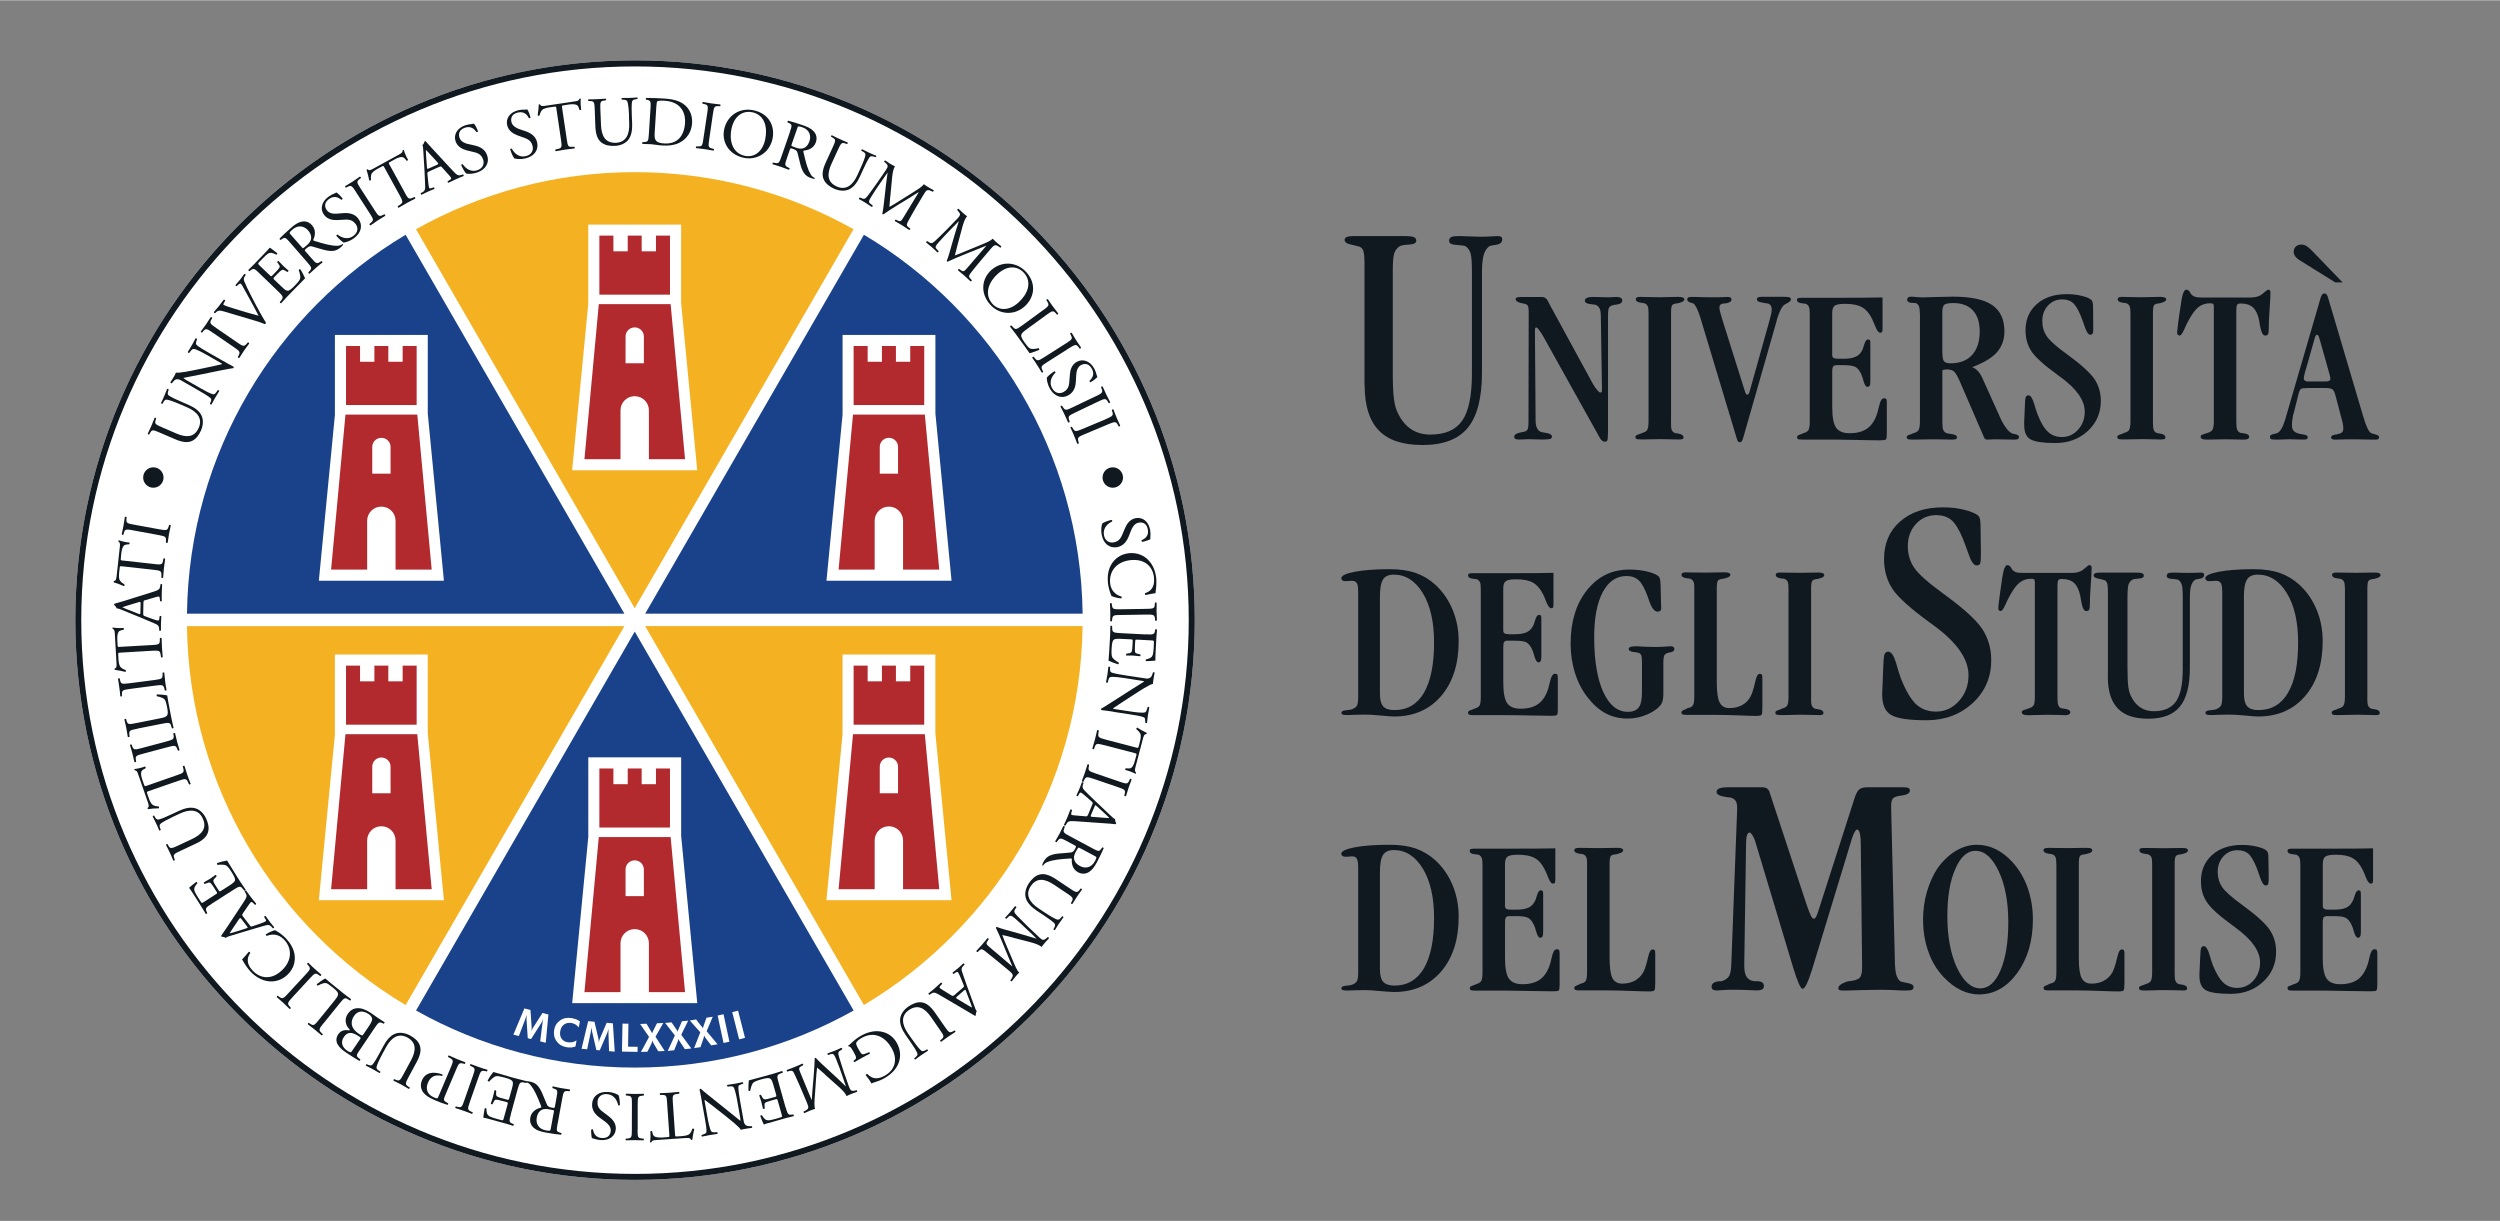
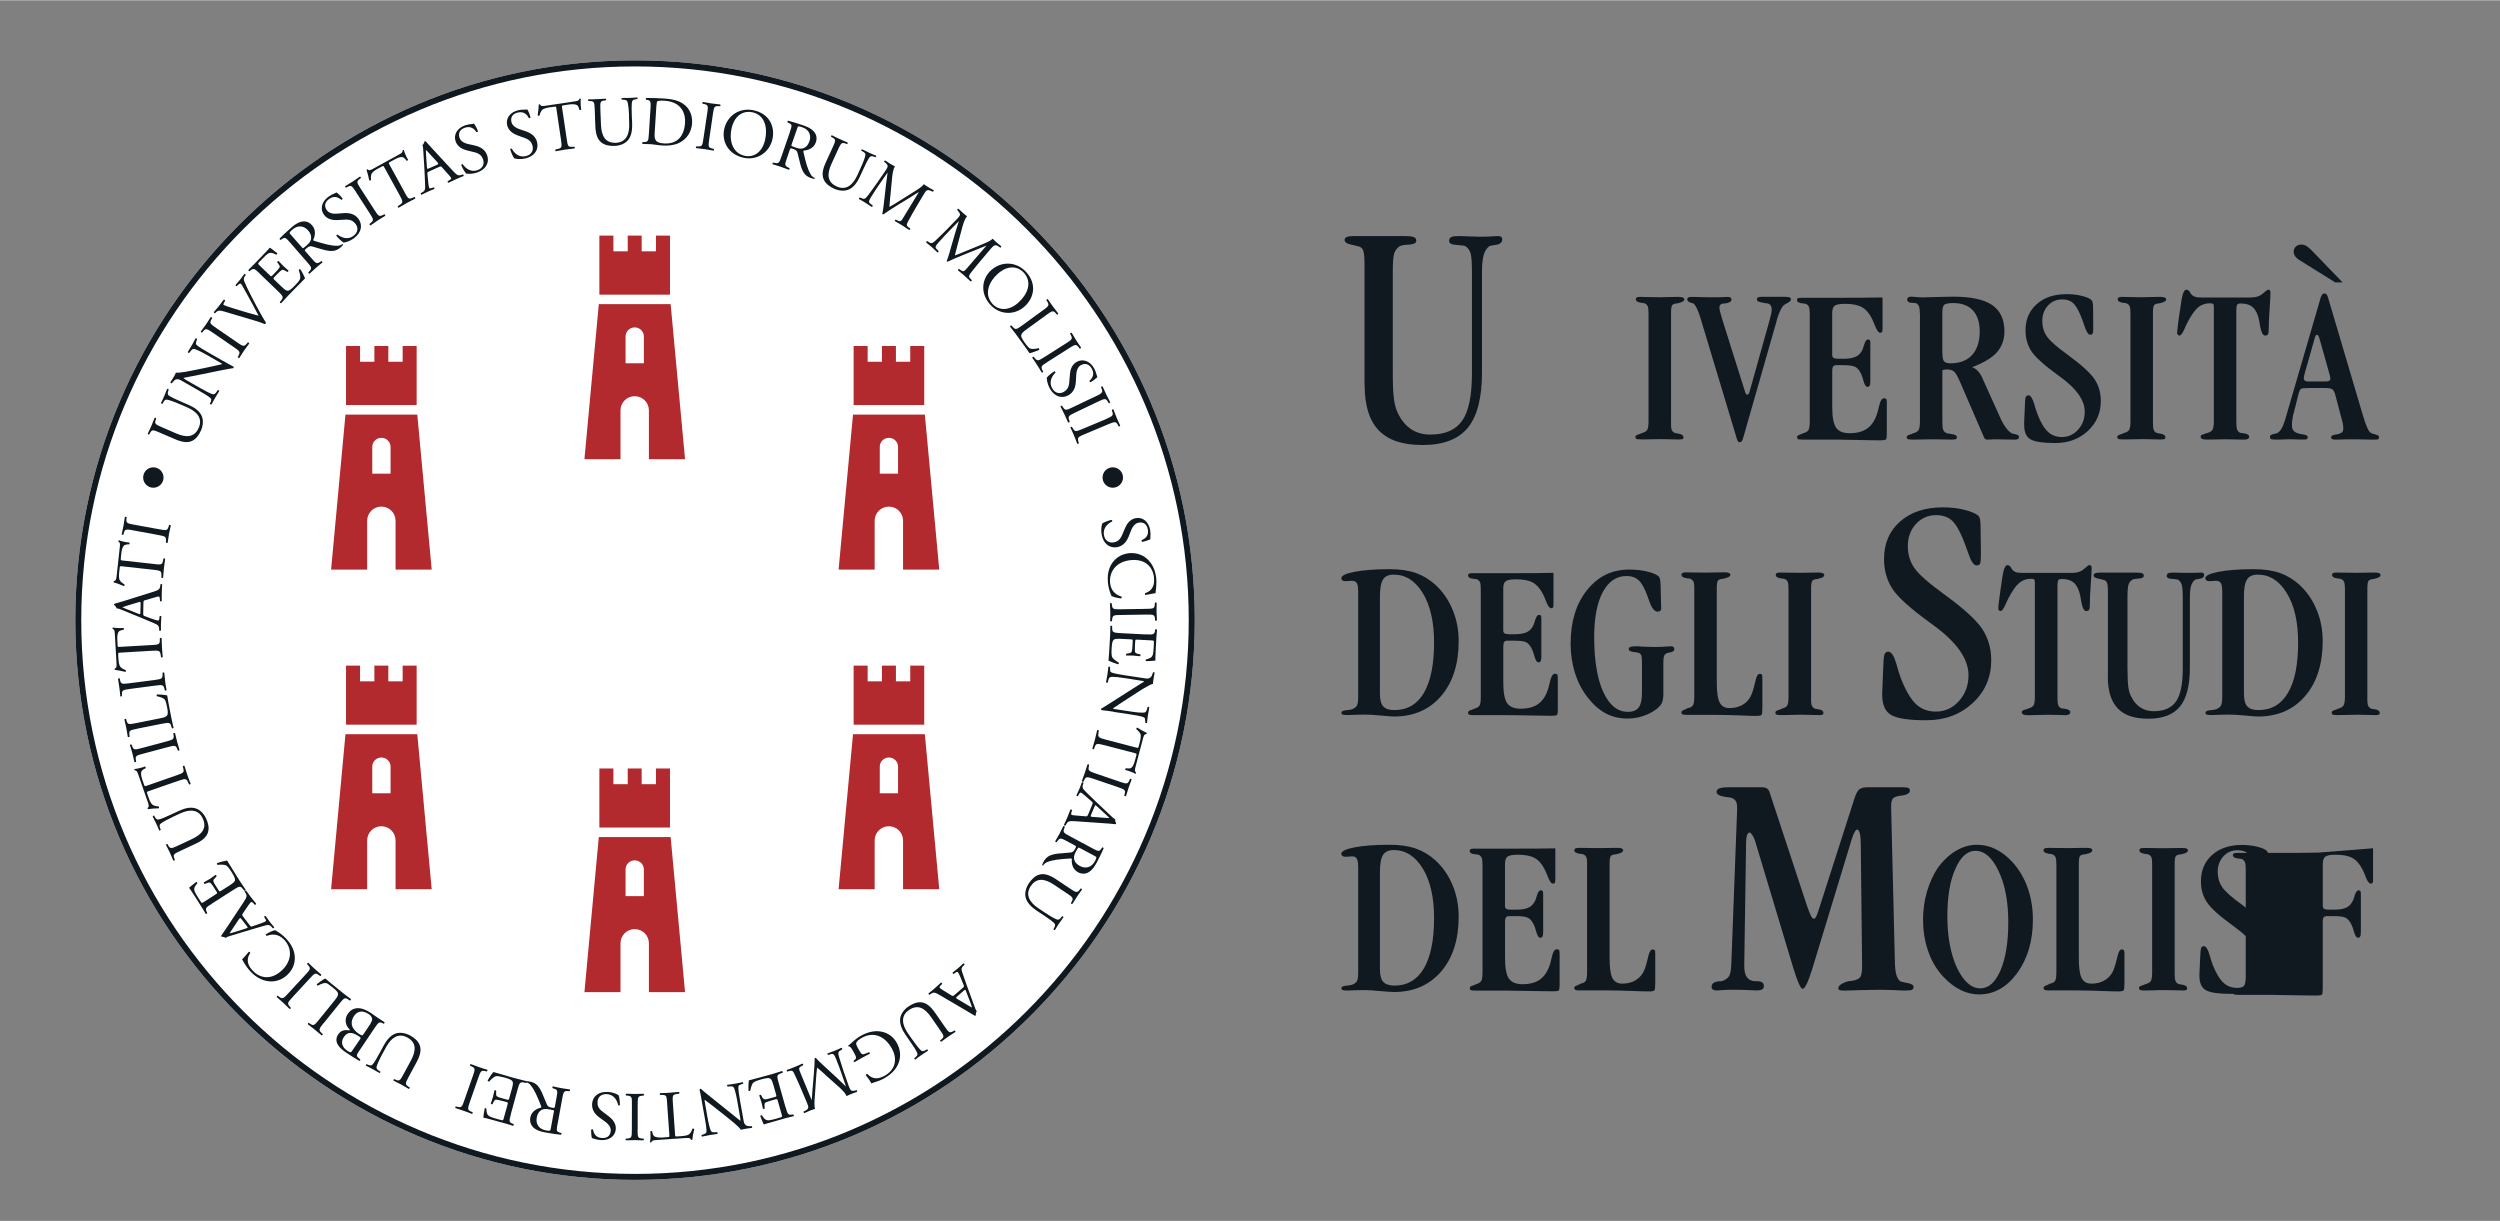
<svg xmlns="http://www.w3.org/2000/svg" id="Livello_1" width="20.37cm" height="9.95cm" viewBox="0 0 577.48 281.95">
  <rect x="0" y="0" width="577.48" height="281.95" fill="#808080" stroke="none" />
  <defs>
    <style>.cls-1{fill:#b2292e;}.cls-1,.cls-2,.cls-3,.cls-4,.cls-5{stroke-width:0px;}.cls-2{fill:#1a428a;}.cls-3{fill:#f4b223;}.cls-4{fill:#fff;}.cls-5{fill:#101820;}</style>
  </defs>
  <path class="cls-5" d="m315.19,88.93v-28.02c0-1.68-.12-2.78-.36-3.27-.26-.5-.73-.79-1.36-.86-.37-.12-.87-.24-1.45-.36-.96-.2-1.42-.55-1.42-1.07,0-.29.15-.52.49-.66.32-.14.8-.22,1.43-.22h11.96c1.03,0,1.73.08,2.11.23.37.17.56.43.56.83,0,.53-.53.83-1.6.9-1.07.04-1.82.18-2.23.38-.58.36-.98.89-1.24,1.56-.24.67-.36,2.04-.36,4.12v23.42c0,2.86.09,4.96.28,6.27.18,1.32.5,2.41.93,3.26.79,1.61,1.8,2.83,3.06,3.66,1.27.82,2.74,1.22,4.43,1.22,3.41,0,5.85-1.08,7.34-3.22,1.49-2.15,2.24-5.76,2.24-10.82v-23.64c0-2.09-.1-3.5-.32-4.22-.23-.73-.63-1.28-1.22-1.65-.31-.11-1.02-.18-2.1-.26-1.09-.07-1.63-.37-1.63-.92,0-.44.16-.73.5-.9.32-.15.94-.23,1.83-.23.59,0,1.43.03,2.53.09,1.11.04,1.9.07,2.41.07,1.05,0,2.16-.04,3.33-.12.27-.02.42-.04.47-.04.46,0,.79.07.95.18.18.13.25.34.25.63,0,.68-.54,1.11-1.62,1.25-.61.08-1.06.15-1.32.26-.63.44-1.08,1.12-1.34,2.06-.27.92-.4,2.24-.4,3.95v23.21c0,5.84-1.1,10.09-3.27,12.75-2.19,2.64-5.66,3.98-10.4,3.98s-7.96-1.12-10.15-3.36c-2.18-2.25-3.28-5.72-3.28-10.43" />
-   <path class="cls-5" d="m371.42,100.08c0,.85-.04,1.39-.15,1.59-.1.2-.28.3-.56.3-.2,0-.4-.07-.61-.22-.19-.14-.38-.35-.52-.61l-13.08-23.46c-.37-.64-.7-1.15-1-1.53-.27-.38-.47-.57-.64-.57-.1,0-.18.04-.23.14-.05.08-.07.32-.07.69l.15,20.7c0,.7.11,1.28.33,1.72.22.46.56.75.97.91.26.06.59.12,1.03.18.94.13,1.44.43,1.45.86,0,.26-.13.44-.37.54-.27.09-.77.14-1.52.14-.07,0-.23,0-.49,0-1.08-.04-2.12-.07-3.13-.07-.21,0-.54.02-.95.04-.43.03-.73.04-.95.04-.51,0-.86-.04-1.03-.14-.18-.08-.28-.25-.28-.49,0-.48.5-.83,1.49-1.01.16-.04.28-.05.35-.08.63-.08,1.03-.26,1.2-.53.17-.26.26-.85.26-1.77l.05-25.63c0-.59-.08-1.01-.23-1.28-.18-.24-.43-.4-.78-.44-.16-.05-.42-.1-.77-.17-.83-.19-1.24-.48-1.24-.87,0-.19.1-.32.3-.41.21-.07.57-.11,1.09-.11h4.68c.63,0,1.11.35,1.44,1.04.12.26.22.47.31.63l9.98,18.31c.33.61.69,1.11,1.03,1.51.32.39.58.59.75.59.14,0,.23-.05.29-.13.04-.09.07-.33.07-.73l-.26-16.69c0-.81-.08-1.42-.27-1.83-.18-.4-.49-.7-.92-.9-.21-.03-.53-.08-.94-.12-1.03-.08-1.54-.34-1.56-.81,0-.29.15-.52.49-.67.33-.13.81-.21,1.44-.21.07,0,.22,0,.49.02,1.05.04,2.07.07,3.04.07.22,0,.55-.02.95-.05.41-.03.73-.04.94-.04.4,0,.73.08.94.22.23.14.35.33.35.56,0,.59-.52.92-1.58,1.02-.09,0-.17,0-.23.03-.65.12-1.06.32-1.22.61-.17.28-.26.87-.26,1.77v27.32Z" />
  <path class="cls-5" d="m385.98,97.49c0,.89.06,1.48.19,1.79.14.31.39.54.74.69.12.02.35.05.65.1.86.13,1.32.42,1.32.91,0,.17-.07.3-.24.37-.13.07-.39.09-.74.09-.1,0-.3,0-.64,0-1.24-.04-2.4-.07-3.5-.07-.77,0-1.64.02-2.67.04-1.01.03-1.63.03-1.84.03-.7,0-1.11-.03-1.26-.13-.15-.08-.23-.24-.23-.46,0-.24.24-.43.74-.58.34-.09.6-.2.76-.31.59-.13.99-.36,1.21-.69.22-.32.33-1,.33-2.06v-24.91c0-.79-.06-1.33-.19-1.62-.12-.29-.35-.52-.7-.67-.17-.06-.44-.09-.78-.13-.85-.11-1.27-.38-1.27-.81,0-.21.07-.35.23-.43.17-.08.43-.13.81-.13.05,0,.22,0,.49.02,1.34.04,2.64.07,3.93.07.51,0,1.27-.02,2.24-.05.96-.03,1.67-.04,2.11-.04s.8.06,1.04.15c.23.09.35.25.35.46-.01.32-.41.58-1.17.78-.18.04-.31.08-.37.1-.63.04-1.05.17-1.23.4-.2.2-.29.81-.29,1.81v25.28Z" />
  <path class="cls-5" d="m401.12,101.03l-8.19-27.18c-.05-.13-.1-.31-.15-.52-.57-1.8-1.1-2.91-1.64-3.32-.07-.02-.21-.05-.4-.1-.66-.17-1-.43-1-.78,0-.22.07-.37.2-.47.14-.09.42-.14.8-.14h.43c1.64.06,3.31.09,5.03.09.83,0,1.64-.03,2.48-.07.19-.01.31-.02.34-.02.32,0,.55.06.71.15.14.09.23.25.23.45,0,.38-.32.66-.95.8-.14.03-.26.06-.33.08-.53,0-.92.07-1.15.22-.23.16-.36.39-.36.72,0,.47.2,1.31.58,2.49.05.17.08.29.1.36l5.24,16.63c.1.29.17.47.25.54.06.08.16.14.3.14.11,0,.18-.05.26-.15.09-.09.17-.32.28-.69l4.54-16.22c.18-.65.32-1.18.41-1.6.07-.42.12-.75.12-1.02,0-.46-.11-.82-.36-1.07-.22-.24-.54-.36-.98-.36-.26-.07-.6-.13-1.07-.22-.67-.1-1.02-.33-1.02-.66,0-.21.08-.37.24-.46.16-.09.42-.15.75-.15h5.53c.55,0,.92.06,1.08.14.18.1.27.25.27.48s-.25.5-.72.77c-.48.25-.78.41-.91.53-.59.55-1.12,1.71-1.64,3.44-.05.17-.07.29-.08.38l-7.6,26.57s-.06.15-.08.26c-.16.68-.42,1.02-.76,1.02-.19,0-.34-.05-.43-.17-.09-.12-.22-.43-.37-.92" />
  <path class="cls-5" d="m434.85,68.65v7.2c0,.41-.04.68-.11.78-.08.11-.22.17-.42.17-.38,0-.77-.51-1.16-1.51-.27-.69-.51-1.24-.7-1.64-.62-1.29-1.4-2.2-2.32-2.73-.93-.53-2.21-.8-3.89-.8-1.24,0-2.04.14-2.44.42-.39.29-.59.86-.59,1.73v9.68c0,.31.1.53.32.66.19.13.55.2,1.03.2h1.31c1.07,0,1.93-.13,2.56-.39.68-.25,1.14-.64,1.48-1.19.25-.34.48-.9.69-1.69.22-.78.53-1.18.88-1.18.23,0,.36.04.44.13.07.11.1.37.1.82v8.5c0,.56-.02.95-.12,1.16-.11.2-.26.32-.52.33-.38,0-.7-.48-.96-1.44-.17-.67-.35-1.17-.51-1.52-.38-.8-.81-1.35-1.31-1.63-.5-.28-1.47-.43-2.93-.43h-1.39c-.39,0-.67.1-.82.29-.16.18-.24.56-.24,1.11v8.32c0,2.29.31,3.88.89,4.73.61.86,1.65,1.28,3.14,1.28,1.72,0,3.11-.38,4.13-1.15,1.04-.75,1.8-1.99,2.3-3.68.12-.42.25-.94.4-1.57.23-1.11.62-1.67,1.1-1.67.26,0,.43.06.53.18.08.12.12.41.12.88v7.17c0,.71-.07,1.14-.2,1.28-.12.13-.56.2-1.32.2-1.06,0-2.76-.02-5.1-.08-2.34-.05-4.14-.09-5.42-.09h-7.29c-.64,0-1.03-.03-1.17-.11-.15-.08-.23-.24-.24-.48,0-.24.24-.43.72-.58.31-.09.55-.2.71-.31.58-.13.98-.36,1.19-.69.21-.32.32-1.01.32-2.05v-24.78c0-.81-.06-1.35-.19-1.65-.14-.31-.36-.53-.69-.71-.16-.03-.43-.06-.79-.1-.85-.07-1.28-.34-1.28-.82,0-.18.06-.3.21-.37.14-.06.43-.1.89-.1h8.6c2.17,0,4.02,0,5.52-.02,1.5-.02,3.03-.04,4.54-.06" />
  <path class="cls-5" d="m443.47,72.34c0-.78-.08-1.34-.2-1.63-.11-.31-.36-.56-.7-.77-.13-.02-.35-.03-.65-.03-.92,0-1.38-.27-1.38-.77,0-.22.08-.39.25-.51.18-.12.44-.17.79-.17.05,0,.34.03.92.08.56.06,1.14.09,1.67.09.48,0,1.48-.03,3.03-.09,1.53-.05,2.84-.08,3.94-.08,4.11,0,7.12.64,9.02,1.93,1.89,1.29,2.84,3.31,2.84,6.07,0,1.95-.59,3.57-1.76,4.88-1.18,1.3-3.09,2.44-5.72,3.41.96.3,1.78,1.16,2.43,2.59.04.1.08.18.09.23l4.21,9.32c.36.76.76,1.41,1.19,1.96.42.56.83.94,1.24,1.17.18.07.43.13.79.2.61.13.9.33.9.62,0,.23-.07.39-.23.5-.15.09-.39.14-.72.14-.55,0-1.3,0-2.24-.03-.96-.02-1.62-.04-2.03-.04-.43,0-.9.02-1.4.04-.5.03-.75.03-.79.03-.32,0-.57-.21-.72-.64-.05-.12-.09-.23-.12-.28l-5.33-12.33c-.59-1.35-1.07-2.19-1.44-2.49-.39-.31-.92-.47-1.64-.47-.22,0-.41.02-.58.05-.18.03-.34.09-.46.15v12.05c0,.86.07,1.46.23,1.79.17.33.44.57.83.71.22.05.58.1,1.04.18.85.09,1.27.34,1.27.77,0,.19-.08.32-.25.4-.16.07-.46.11-.9.11-.13,0-.65,0-1.58-.03-.92-.02-1.77-.04-2.54-.04-.91,0-1.9.02-2.98.04-1.09.03-1.69.03-1.86.03-.68,0-1.1-.03-1.26-.13-.14-.08-.24-.23-.24-.46,0-.24.25-.43.74-.57.34-.09.6-.21.76-.31.59-.13.99-.36,1.22-.69.22-.32.34-1,.34-2.05v-24.91Zm5.19-.06v8.64c0,1.34.12,2.17.4,2.48.26.3.75.46,1.46.46,2.17,0,3.85-.64,5.02-1.93,1.17-1.29,1.76-3.1,1.76-5.45,0-2.1-.54-3.72-1.58-4.85-1.07-1.13-2.57-1.69-4.52-1.69-1.04,0-1.74.12-2.07.38-.31.23-.48.9-.48,1.97" />
  <path class="cls-5" d="m467.55,97.74l.17-3.77c.02-1.23.09-1.97.2-2.27.11-.29.33-.45.63-.45.49,0,.91.64,1.3,1.9.27.97.54,1.8.81,2.49.74,1.93,1.55,3.27,2.42,4.06.85.79,1.92,1.19,3.19,1.19,1.47,0,2.71-.56,3.74-1.69,1.03-1.14,1.55-2.53,1.55-4.17,0-2.6-1.85-5.26-5.53-7.95-.26-.18-.45-.33-.59-.43-3.23-2.34-5.29-4.19-6.21-5.59-.9-1.39-1.35-2.99-1.35-4.82,0-2.51.88-4.54,2.61-6.07,1.71-1.52,4-2.29,6.88-2.29,1.21,0,2.34.11,3.39.38,1.07.24,1.82.55,2.29.92.16.14.28.36.34.64.05.29.1.77.1,1.44l.03,3.8v.51c0,.75-.02,1.22-.13,1.4-.1.18-.27.28-.57.28-.43,0-.89-.67-1.33-2.03-.32-.98-.61-1.78-.89-2.41-.6-1.46-1.22-2.46-1.83-2.96-.61-.51-1.43-.76-2.43-.76-1.31,0-2.4.47-3.28,1.43-.89.96-1.31,2.15-1.31,3.58,0,1.32.34,2.48,1.03,3.5.69,1.03,2.26,2.43,4.77,4.23,3.19,2.33,5.27,4.23,6.27,5.69.97,1.47,1.45,3.16,1.45,5.04,0,2.76-1.01,5.07-3,6.93-2.02,1.86-4.51,2.78-7.52,2.78-2.8,0-4.71-.28-5.69-.84-1.01-.55-1.49-1.65-1.49-3.31v-.41Z" />
  <path class="cls-5" d="m497.31,97.49c0,.89.07,1.48.2,1.79.13.31.37.54.73.69.13.02.34.05.63.1.88.13,1.32.42,1.32.91,0,.17-.05.3-.22.37-.13.07-.39.09-.74.09-.09,0-.3,0-.65,0-1.23-.04-2.41-.07-3.51-.07-.74,0-1.63.02-2.65.04-1.02.03-1.64.03-1.86.03-.68,0-1.1-.03-1.25-.13-.17-.08-.24-.24-.24-.46,0-.24.26-.43.76-.58.32-.09.6-.2.75-.31.58-.13.99-.36,1.22-.69.19-.32.32-1,.32-2.06v-24.91c0-.79-.06-1.33-.2-1.62-.11-.29-.35-.52-.69-.67-.18-.06-.44-.09-.79-.13-.83-.11-1.27-.38-1.27-.81,0-.21.09-.35.25-.43s.43-.13.81-.13c.04,0,.22,0,.48.02,1.34.04,2.65.07,3.92.07.54,0,1.28-.02,2.24-.05.97-.03,1.68-.04,2.12-.04s.81.06,1.04.15c.22.09.34.25.34.46-.02.32-.4.58-1.17.78-.17.04-.31.08-.37.1-.63.04-1.04.17-1.23.4-.2.2-.29.81-.29,1.81v25.28Z" />
  <path class="cls-5" d="m519.99,68.65c1.12,0,2.02-.3,2.71-.91.7-.61,1.09-.9,1.21-.9.19,0,.34.05.42.16.09.12.13.28.13.52,0,.7-.07,2-.2,3.88-.14,1.88-.2,3.4-.2,4.59,0,.6-.06.99-.18,1.17-.13.2-.35.29-.68.29-.51,0-.88-.78-1.16-2.33-.08-.51-.15-.91-.2-1.19-.29-1.38-.75-2.37-1.42-2.98-.66-.61-1.6-.91-2.8-.91-.42,0-.72.09-.84.27-.14.17-.21.64-.21,1.37v25.73c0,.87.07,1.46.21,1.79.12.33.37.57.71.72.15.04.34.07.58.08.98.09,1.47.39,1.47.86-.01.2-.13.36-.31.47-.2.1-.44.15-.74.15-.08,0-.3,0-.63,0-1.26-.04-2.42-.07-3.52-.07-.76,0-1.63.02-2.64.04-1,.03-1.6.03-1.83.03-.56,0-.95-.05-1.18-.15-.24-.11-.36-.3-.36-.57,0-.24.25-.42.77-.55.33-.09.57-.17.76-.25.57-.16.98-.39,1.2-.73.22-.34.32-1.03.32-2.06v-26.29c0-.39-.05-.63-.16-.74-.13-.1-.36-.15-.73-.15-1.06,0-1.97.32-2.74.94-.75.63-1.55,1.77-2.45,3.47-.2.39-.44.9-.71,1.54-.46,1.01-.82,1.51-1.14,1.51-.15,0-.26-.07-.37-.18-.13-.12-.18-.26-.18-.41,0-.25.09-1.03.24-2.32.15-1.29.37-2.7.62-4.23.02-.19.07-.47.11-.81.27-1.77.67-2.65,1.14-2.65.36,0,.66.22.9.67.07.13.12.24.17.31.24.29.53.5.86.63.35.13.86.2,1.57.2h11.49Z" />
  <path class="cls-5" d="m529.74,95.58c-.09.45-.18.89-.23,1.33-.07.44-.09.87-.09,1.3,0,.53.13.94.37,1.22.26.28.67.52,1.26.68.27.07.61.13,1.02.19.66.08,1,.3,1,.66-.02.19-.08.32-.21.4-.12.07-.33.11-.64.11-.07,0-.22,0-.48,0-1.05-.04-2.03-.07-2.97-.07-.2,0-.57.02-1.11.04-.56.03-.99.04-1.34.04h-.56c-.63,0-1.02-.04-1.18-.13-.18-.08-.24-.25-.24-.51,0-.33.28-.54.88-.65.33-.08.58-.13.74-.18.37-.16.71-.5,1-.98.31-.5.61-1.22.9-2.18l8.02-27.53c.01-.08.05-.19.09-.35.23-.83.54-1.25.9-1.25.23,0,.43.08.56.24.14.16.26.47.39.91l7.73,26.12c.07.25.16.6.31,1.04.67,2.32,1.29,3.62,1.8,3.92.23.11.59.23,1.11.36.52.14.78.33.78.58-.02.24-.07.4-.18.48-.11.07-.35.11-.72.11-.08,0-.31,0-.67,0-1.44-.04-2.82-.07-4.12-.07s-2.67.02-4,.07c-.25,0-.41,0-.48,0-.31,0-.54-.04-.69-.13-.15-.08-.23-.2-.23-.38,0-.32.31-.54.94-.64.26-.04.45-.07.62-.11.52-.13.86-.28,1-.45.17-.17.27-.48.27-.92,0-.27-.02-.53-.08-.78-.02-.25-.06-.49-.14-.75l-1.59-6.02c-.2-.8-.45-1.28-.76-1.46-.31-.19-.84-.28-1.59-.28h-3.84c-.99,0-1.59.07-1.8.22-.22.15-.43.63-.61,1.41l-1.11,4.41Zm11.37-30.42h-1.7l-8.07-5.03c-.51-.3-.9-.63-1.15-.97-.25-.34-.37-.69-.37-1.05,0-.51.18-.92.5-1.23.33-.3.76-.45,1.33-.45.37,0,.74.11,1.1.31.35.22.77.58,1.28,1.09l7.08,7.33Zm-8.55,20.28c-.11.4-.21.79-.29,1.15-.08.36-.11.62-.11.82,0,.18.09.32.26.45.17.13.38.19.59.19h4.24c.32,0,.58-.04.76-.15.19-.1.29-.23.29-.39,0-.17-.03-.33-.05-.49-.02-.16-.06-.33-.11-.5l-2.24-7.96-.03-.07c-.2-.82-.41-1.23-.64-1.23-.13,0-.25.09-.36.25-.09.17-.21.57-.38,1.22l-1.91,6.72Z" />
  <path class="cls-5" d="m313.72,136.45c0-.93-.12-1.55-.34-1.87-.21-.32-.59-.49-1.12-.49-.13,0-.37.01-.7.05-.31.04-.59.05-.79.05-.26,0-.5-.05-.67-.18-.18-.14-.27-.3-.27-.51,0-.58,1.03-1.09,3.06-1.48,2.06-.4,4.76-.61,8.09-.61,2.33,0,4.32.29,6,.85,1.66.59,3.18,1.49,4.55,2.72,1.72,1.59,3.06,3.51,4,5.77.95,2.28,1.41,4.7,1.41,7.27,0,5.3-1.34,9.52-4.05,12.69-2.71,3.15-6.33,4.73-10.87,4.73-.52,0-1.54-.07-3.08-.23-1.52-.14-2.77-.21-3.77-.21-.64,0-1.4.01-2.25.05-.84.04-1.37.06-1.58.06-.67,0-1.08-.04-1.24-.12-.16-.09-.24-.21-.24-.4,0-.33.35-.54,1.01-.58.64-.06,1.11-.14,1.36-.21.59-.22.98-.49,1.2-.85.2-.33.3-1.03.3-2.05v-24.43Zm5.03,1.35v22.34c0,1.39.25,2.38.76,2.96.51.58,1.38.86,2.61.86,2.96,0,5.24-1.33,6.8-3.99,1.55-2.67,2.34-6.53,2.34-11.62,0-4.74-.87-8.54-2.59-11.4-1.74-2.84-3.97-4.28-6.72-4.28-1.18,0-2.01.36-2.49,1.13-.48.76-.71,2.1-.71,4.02" />
  <path class="cls-5" d="m358.84,132.27v7.2c0,.41-.03.68-.1.79-.09.11-.22.17-.4.17-.4,0-.8-.52-1.18-1.52-.26-.68-.49-1.24-.7-1.65-.63-1.28-1.41-2.19-2.32-2.72-.91-.52-2.21-.79-3.87-.79-1.25,0-2.06.12-2.44.43-.4.27-.59.85-.59,1.72v9.65c0,.32.09.56.3.69.2.12.55.2,1.04.2h1.3c1.07,0,1.92-.13,2.57-.38.65-.26,1.13-.65,1.45-1.19.27-.34.5-.92.72-1.7.22-.8.51-1.19.88-1.19.22,0,.36.07.43.15.08.09.11.36.11.82v8.49c0,.57-.04.96-.15,1.16-.08.2-.25.33-.48.34-.39,0-.72-.49-.98-1.44-.16-.67-.35-1.17-.52-1.53-.37-.8-.8-1.35-1.29-1.63-.5-.3-1.47-.41-2.93-.41h-1.4c-.39,0-.67.06-.82.28-.15.18-.22.55-.22,1.11v8.31c0,2.3.3,3.89.89,4.73.59.86,1.64,1.28,3.12,1.28,1.74,0,3.12-.38,4.14-1.15,1.03-.76,1.79-2,2.29-3.7.12-.4.25-.92.39-1.56.26-1.11.63-1.66,1.09-1.66.28,0,.47.06.55.18.08.12.12.4.12.88v7.17c0,.72-.06,1.13-.19,1.28-.12.13-.57.2-1.31.2-1.08,0-2.79-.03-5.12-.08-2.34-.06-4.14-.07-5.41-.07h-7.3c-.64,0-1.03-.05-1.18-.13-.14-.09-.22-.24-.23-.47,0-.24.23-.45.7-.58.32-.11.57-.2.74-.31.58-.14.98-.37,1.2-.69.22-.32.31-1.02.31-2.05v-24.8c0-.81-.05-1.36-.18-1.66-.14-.29-.37-.53-.7-.7-.16-.02-.42-.07-.77-.1-.87-.07-1.29-.34-1.29-.81,0-.18.07-.31.21-.38.14-.06.43-.11.88-.11h8.61c2.17,0,4.01,0,5.52-.01,1.51-.02,3.02-.04,4.53-.07" />
  <path class="cls-5" d="m384.23,160.11c0,.56-.05,1.03-.11,1.42-.08.4-.2.75-.37,1.04-.64.92-1.7,1.72-3.19,2.37-1.46.65-3,.98-4.6.98-1.85,0-3.54-.4-5.03-1.19-1.51-.8-2.9-2.03-4.17-3.66-1.3-1.65-2.28-3.54-2.95-5.65-.66-2.12-1.01-4.41-1.01-6.82,0-5.07,1.27-9.2,3.78-12.34,2.53-3.19,5.77-4.76,9.76-4.76,1.58,0,3.02.16,4.36.51,1.33.34,2.17.73,2.52,1.19.1.1.19.31.25.62.05.31.09.76.11,1.3l.1,3.97c0,.58.02,1,.06,1.28,0,.28-.08.5-.22.64-.13.12-.35.21-.65.21-.7,0-1.35-.83-1.93-2.51-.12-.34-.21-.61-.28-.79-.66-1.9-1.37-3.2-2.07-3.88-.73-.7-1.68-1.05-2.88-1.05-2.33,0-4.15,1.23-5.48,3.71-1.33,2.49-1.99,5.95-1.99,10.39,0,5.36.7,9.6,2.09,12.67,1.4,3.06,3.28,4.6,5.69,4.6,1.19,0,2.01-.34,2.52-1.02.49-.67.74-1.81.74-3.42v-6.98c0-.81-.06-1.38-.18-1.66-.12-.29-.37-.49-.69-.58-.19-.04-.47-.08-.86-.14-.89-.07-1.33-.32-1.33-.7,0-.25.14-.41.41-.49.25-.1.74-.16,1.47-.16.14,0,.65.04,1.53.1.88.04,1.69.07,2.45.07,1.11,0,2.24-.04,3.39-.13.2-.02.32-.04.35-.04.33,0,.58.07.72.17.16.09.22.27.22.48,0,.39-.3.66-.94.76-.17.03-.29.06-.35.08-.49.08-.83.29-1,.58-.16.28-.25.86-.25,1.71v7.13Z" />
  <path class="cls-5" d="m391.38,135.95c0-.8-.05-1.34-.19-1.63-.12-.28-.35-.52-.69-.68-.18-.06-.45-.09-.82-.12-.84-.11-1.26-.37-1.26-.82,0-.18.08-.33.26-.42.19-.1.47-.14.84-.14.05,0,.2,0,.48.02,1.34.03,2.65.05,3.94.05.53,0,1.29-.01,2.26-.04.95-.02,1.67-.03,2.1-.03.46,0,.82.04,1.05.15.23.1.35.25.35.44-.02.34-.41.59-1.2.78-.19.04-.32.08-.38.1-.63.05-1.06.18-1.27.41-.18.2-.29.81-.29,1.8v21.8c0,2.23.23,3.77.68,4.61.43.85,1.19,1.27,2.25,1.27,1.24,0,2.34-.29,3.25-.9.95-.61,1.57-1.46,1.98-2.58.27-.75.52-1.67.76-2.75.23-1.08.55-1.67.95-1.67.27,0,.47.04.55.17.07.12.11.43.11.87v6.8c0,.92-.06,1.44-.19,1.62-.14.16-.57.25-1.27.25-.65,0-2.01-.04-4.05-.13-2.04-.07-3.77-.11-5.18-.11h-6.59c-.64,0-1.03-.05-1.17-.12-.16-.09-.24-.24-.24-.47,0-.22.2-.42.59-.56.39-.16.67-.28.85-.42.57-.07.97-.28,1.17-.59.24-.31.35-1,.35-2.03v-24.94Z" />
  <path class="cls-5" d="m418.33,161.16c0,.89.06,1.48.19,1.79.13.3.39.53.72.7.14.02.35.05.65.1.88.1,1.31.41,1.31.9,0,.18-.07.29-.22.36-.15.07-.39.11-.75.11-.09,0-.3,0-.65-.02-1.21-.04-2.4-.07-3.51-.07-.74,0-1.62.02-2.64.05-1.02.03-1.64.04-1.86.04-.69,0-1.11-.04-1.25-.14-.16-.09-.23-.24-.23-.46,0-.24.25-.45.75-.58.33-.11.6-.2.76-.31.59-.15.99-.38,1.21-.7.22-.32.32-1.01.32-2.05v-24.92c0-.79-.05-1.34-.19-1.63-.1-.28-.34-.51-.69-.66-.17-.05-.45-.09-.79-.12-.84-.1-1.27-.37-1.27-.81,0-.2.1-.34.23-.44.18-.08.45-.11.82-.11.04,0,.22,0,.49.01,1.32.04,2.64.05,3.92.05.55,0,1.28,0,2.23-.03.98-.02,1.67-.03,2.13-.03s.8.04,1.04.15c.22.1.34.25.34.45,0,.34-.39.59-1.16.78-.18.05-.31.08-.37.1-.63.05-1.05.18-1.22.41-.2.2-.29.81-.29,1.79v25.29Z" />
  <path class="cls-5" d="m434.79,159.76l.21-5.42c.05-1.73.15-2.79.3-3.24.15-.42.45-.63.89-.63.68,0,1.28.89,1.82,2.71.39,1.41.76,2.6,1.13,3.59,1.1,2.76,2.27,4.71,3.46,5.84,1.24,1.13,2.75,1.7,4.58,1.7,2.1,0,3.88-.83,5.33-2.45,1.47-1.63,2.2-3.61,2.2-5.95,0-3.73-2.63-7.53-7.89-11.39-.38-.26-.66-.47-.85-.63-4.6-3.33-7.56-5.97-8.85-7.96-1.29-2-1.92-4.29-1.92-6.87,0-3.57,1.22-6.49,3.71-8.66,2.48-2.18,5.76-3.27,9.85-3.27,1.74,0,3.36.16,4.86.54,1.52.37,2.6.81,3.27,1.32.25.22.4.53.49.94.09.4.12,1.09.12,2.07l.07,5.4v.74c0,1.07-.07,1.74-.2,2.01-.13.27-.4.39-.83.39-.63,0-1.27-.95-1.9-2.87-.48-1.39-.92-2.52-1.29-3.44-.88-2.08-1.76-3.49-2.64-4.21-.88-.71-2.04-1.09-3.48-1.09-1.87,0-3.44.69-4.68,2.06-1.24,1.37-1.86,3.06-1.86,5.08,0,1.89.48,3.55,1.47,5,.97,1.45,3.23,3.46,6.77,6.03,4.58,3.32,7.55,6.02,8.95,8.12,1.37,2.11,2.08,4.5,2.08,7.19,0,3.96-1.41,7.26-4.27,9.92-2.87,2.64-6.41,3.98-10.7,3.98-4,0-6.7-.39-8.1-1.2-1.42-.78-2.12-2.38-2.12-4.73v-.59Z" />
  <path class="cls-5" d="m478.67,132.27c1.12,0,2.01-.29,2.7-.9.7-.6,1.1-.91,1.21-.91.2,0,.35.05.44.16.08.12.13.29.13.54,0,.7-.07,1.99-.21,3.87-.14,1.88-.2,3.43-.2,4.6,0,.59-.05.98-.18,1.18-.12.18-.35.27-.68.27-.51,0-.89-.77-1.15-2.32-.08-.51-.15-.92-.2-1.19-.3-1.37-.77-2.37-1.43-2.98-.67-.61-1.6-.91-2.81-.91-.43,0-.71.08-.83.26-.14.18-.2.64-.2,1.37v25.75c0,.87.06,1.47.2,1.79.12.33.35.56.71.71.15.03.35.05.59.07.98.11,1.47.41,1.47.88-.02.18-.13.35-.31.45-.19.12-.45.18-.75.18-.1,0-.29,0-.64-.02-1.24-.05-2.41-.07-3.52-.07-.75,0-1.62.01-2.62.05-.99.04-1.6.05-1.83.05-.56,0-.97-.06-1.19-.18-.22-.1-.36-.29-.36-.55,0-.24.26-.42.77-.57.33-.07.57-.14.74-.26.59-.13.98-.37,1.22-.72.21-.31.3-1.02.3-2.06v-26.28c0-.39-.06-.66-.15-.74-.11-.1-.36-.16-.72-.16-1.07,0-1.97.31-2.74.95-.76.63-1.57,1.79-2.46,3.47-.21.39-.43.91-.72,1.54-.45,1-.82,1.5-1.12,1.5-.14,0-.27-.04-.38-.17-.11-.13-.16-.25-.16-.4,0-.26.07-1.05.24-2.33.16-1.3.37-2.7.6-4.26.03-.17.08-.44.12-.78.27-1.78.66-2.67,1.13-2.67.36,0,.67.22.91.67.07.14.12.24.18.3.23.3.51.51.86.64.33.13.86.18,1.56.18h11.48Z" />
  <path class="cls-5" d="m486.91,156.28v-19.56c0-1.17-.07-1.93-.27-2.28-.16-.34-.51-.56-.97-.6-.26-.09-.6-.18-1.05-.26-.67-.13-1.01-.38-1.01-.76,0-.2.12-.37.36-.47.23-.1.56-.15,1.02-.15h8.37c.72,0,1.22.05,1.45.16.28.11.39.3.39.58,0,.37-.35.58-1.1.63-.75.04-1.26.13-1.54.27-.42.26-.7.62-.88,1.1-.16.47-.25,1.43-.25,2.88v16.36c0,1.98.07,3.44.19,4.37.13.93.33,1.67.66,2.27.55,1.13,1.26,1.97,2.14,2.54.87.58,1.9.86,3.08.86,2.38,0,4.09-.75,5.14-2.25,1.04-1.5,1.56-4.01,1.56-7.54v-16.5c0-1.45-.07-2.42-.24-2.94-.14-.5-.43-.89-.84-1.15-.22-.07-.74-.13-1.49-.19-.75-.05-1.13-.27-1.13-.64,0-.31.1-.53.33-.65.23-.11.68-.16,1.31-.16.42,0,1.01.02,1.78.04.77.02,1.34.03,1.7.03.73,0,1.51-.02,2.34-.05.2-.02.3-.02.33-.02.33,0,.54.04.68.11.11.1.16.25.16.45,0,.5-.37.79-1.15.89-.42.06-.73.11-.91.19-.45.31-.76.79-.95,1.42-.19.66-.28,1.57-.28,2.76v16.19c0,4.1-.77,7.06-2.3,8.94-1.51,1.86-3.96,2.8-7.27,2.8s-5.57-.79-7.08-2.38c-1.52-1.57-2.3-4-2.3-7.3" />
  <path class="cls-5" d="m513.31,136.45c0-.93-.11-1.55-.34-1.87-.23-.32-.59-.49-1.12-.49-.13,0-.37.01-.7.05-.32.04-.59.05-.78.05-.28,0-.52-.05-.7-.18-.16-.14-.26-.3-.26-.51,0-.58,1.04-1.09,3.08-1.48,2.06-.4,4.75-.61,8.08-.61,2.33,0,4.32.29,5.99.85,1.67.59,3.19,1.49,4.55,2.72,1.73,1.59,3.07,3.51,4,5.77.96,2.28,1.41,4.7,1.41,7.27,0,5.3-1.34,9.52-4.05,12.69-2.7,3.15-6.32,4.73-10.86,4.73-.53,0-1.55-.07-3.08-.23-1.53-.14-2.79-.21-3.77-.21-.67,0-1.4.01-2.26.05-.85.04-1.36.06-1.56.06-.68,0-1.09-.04-1.27-.12-.14-.09-.23-.21-.23-.4.02-.33.36-.54,1.01-.58.66-.06,1.11-.14,1.37-.21.58-.22.97-.49,1.19-.85.2-.33.31-1.03.31-2.05v-24.43Zm5.02,1.35v22.34c0,1.39.26,2.38.77,2.96.53.58,1.39.86,2.6.86,2.97,0,5.26-1.33,6.81-3.99,1.57-2.67,2.34-6.53,2.34-11.62,0-4.74-.86-8.54-2.61-11.4-1.71-2.84-3.96-4.28-6.71-4.28-1.16,0-2,.36-2.49,1.13-.48.76-.72,2.1-.72,4.02" />
  <path class="cls-5" d="m546.82,161.16c0,.89.06,1.48.21,1.79.11.3.38.53.73.7.13.02.35.05.63.1.88.1,1.32.41,1.32.9,0,.18-.07.29-.22.36-.15.07-.4.11-.75.11-.09,0-.31,0-.63-.02-1.25-.04-2.42-.07-3.52-.07-.75,0-1.63.02-2.65.05-1.03.03-1.63.04-1.85.04-.69,0-1.11-.04-1.27-.14-.15-.09-.22-.24-.22-.46,0-.24.24-.45.74-.58.35-.11.59-.2.77-.31.57-.15.98-.38,1.2-.7.22-.32.35-1.01.35-2.05v-24.92c0-.79-.08-1.34-.2-1.63-.13-.28-.36-.51-.71-.66-.17-.05-.43-.09-.79-.12-.85-.1-1.27-.37-1.27-.81,0-.2.08-.34.25-.44.16-.08.43-.11.81-.11.05,0,.21,0,.48.01,1.34.04,2.65.05,3.93.05.53,0,1.27,0,2.25-.03.95-.02,1.65-.03,2.1-.03s.81.04,1.05.15c.22.1.33.25.33.45-.01.34-.4.59-1.16.78-.18.05-.31.08-.37.1-.62.05-1.03.18-1.23.41-.18.2-.29.81-.29,1.79v25.29Z" />
  <path class="cls-5" d="m313.72,200.1c0-.92-.12-1.55-.34-1.88-.21-.32-.59-.48-1.12-.48-.13,0-.37.02-.7.07-.31.02-.59.03-.79.03-.26,0-.5-.05-.67-.2-.18-.12-.27-.28-.27-.49,0-.58,1.03-1.09,3.06-1.48,2.06-.4,4.76-.6,8.09-.6,2.33,0,4.32.28,6,.85,1.66.58,3.18,1.48,4.55,2.71,1.72,1.57,3.06,3.5,4,5.76.95,2.29,1.41,4.69,1.41,7.28,0,5.31-1.34,9.51-4.05,12.68-2.71,3.13-6.33,4.73-10.87,4.73-.52,0-1.54-.07-3.08-.2-1.52-.16-2.77-.24-3.77-.24-.64,0-1.4.02-2.25.04-.84.04-1.37.06-1.58.06-.67,0-1.08-.04-1.24-.12-.16-.08-.24-.2-.24-.4,0-.34.35-.52,1.01-.58.64-.05,1.11-.14,1.36-.21.59-.2.98-.48,1.2-.83.2-.35.3-1.05.3-2.07v-24.43Zm5.03,1.35v22.31c0,1.39.25,2.4.76,2.96.51.57,1.38.88,2.61.88,2.96,0,5.24-1.35,6.8-3.99,1.55-2.68,2.34-6.53,2.34-11.63,0-4.74-.87-8.55-2.59-11.4-1.74-2.84-3.97-4.29-6.72-4.29-1.18,0-2.01.38-2.49,1.15-.48.75-.71,2.09-.71,4.02" />
  <path class="cls-5" d="m359.27,195.88v7.22c0,.4-.05.66-.13.78-.07.1-.2.17-.39.17-.41,0-.8-.53-1.17-1.52-.26-.68-.5-1.24-.71-1.64-.62-1.29-1.4-2.2-2.31-2.72-.92-.54-2.21-.8-3.89-.8-1.24,0-2.05.14-2.44.44-.39.28-.59.86-.59,1.72v9.67c0,.31.1.53.3.67.2.13.56.19,1.05.19h1.31c1.07,0,1.92-.13,2.57-.38.65-.25,1.12-.65,1.44-1.2.27-.33.5-.9.72-1.69.21-.8.51-1.19.87-1.19.21,0,.35.05.44.15.08.09.12.35.12.8v8.5c0,.57-.05.97-.15,1.17-.09.21-.26.31-.5.33-.38,0-.71-.47-.96-1.43-.18-.66-.35-1.18-.53-1.52-.38-.8-.79-1.35-1.3-1.62-.5-.31-1.46-.43-2.93-.43h-1.4c-.38,0-.65.09-.81.27-.15.18-.23.56-.23,1.11v8.32c0,2.31.3,3.89.9,4.74.61.85,1.63,1.29,3.12,1.29,1.73,0,3.12-.38,4.13-1.14,1.04-.78,1.81-2.01,2.31-3.7.12-.42.23-.93.38-1.57.26-1.12.62-1.66,1.1-1.66.28,0,.44.05.54.16.08.13.13.42.13.9v7.16c0,.72-.07,1.16-.2,1.29-.12.14-.57.2-1.31.2-1.08,0-2.77-.02-5.11-.07-2.35-.06-4.14-.09-5.42-.09h-7.31c-.63,0-1.03-.04-1.18-.13-.14-.07-.22-.23-.23-.48,0-.24.23-.42.71-.56.32-.1.56-.21.73-.31.57-.16.97-.37,1.19-.7.21-.33.32-1.03.32-2.06v-24.78c0-.81-.06-1.36-.19-1.65-.13-.29-.36-.54-.69-.71-.16-.03-.43-.07-.8-.11-.86-.06-1.28-.32-1.28-.81,0-.19.07-.29.21-.38.14-.07.44-.11.88-.11h8.62c2.17,0,4,0,5.51-.01,1.51-.02,3.02-.04,4.55-.06" />
  <path class="cls-5" d="m366.62,199.57c0-.8-.06-1.34-.2-1.64-.12-.27-.35-.5-.69-.65-.17-.06-.45-.09-.81-.13-.84-.12-1.27-.37-1.27-.82,0-.18.09-.32.27-.42.18-.08.46-.12.83-.12.05,0,.21,0,.5,0,1.33.04,2.64.05,3.93.05.54,0,1.27,0,2.25-.03.96-.02,1.67-.03,2.13-.03s.8.04,1.03.13c.23.11.35.26.35.47-.02.32-.42.6-1.2.77-.19.05-.32.09-.38.11-.65.04-1.06.17-1.26.39s-.3.82-.3,1.83v21.79c0,2.22.23,3.76.66,4.61.45.84,1.21,1.27,2.26,1.27,1.27,0,2.35-.29,3.27-.91.91-.6,1.58-1.45,1.98-2.56.26-.75.51-1.69.75-2.74.25-1.11.57-1.67.98-1.69.26,0,.45.05.52.17.09.12.13.4.13.88v6.78c0,.93-.07,1.47-.2,1.63s-.56.24-1.25.24-2.03-.03-4.07-.11c-2.04-.08-3.77-.12-5.18-.12h-6.58c-.64,0-1.04-.04-1.18-.12-.14-.08-.24-.22-.25-.47,0-.22.2-.41.59-.55.4-.16.69-.3.85-.42.55-.09.95-.28,1.18-.59.22-.32.34-1,.34-2.05v-24.94Z" />
  <path class="cls-5" d="m401.27,186.81v-.28c0-.72-.1-1.24-.36-1.61-.24-.37-.63-.62-1.16-.75-.26-.04-.66-.09-1.21-.16-1.37-.21-2.02-.58-2.02-1.14,0-.38.2-.64.63-.82.44-.17,1.1-.26,1.94-.26h8c.83,0,1.38.34,1.65,1.07v.03l8.61,26.13c.43,1.24.76,2.08.99,2.51.23.44.44.62.67.62.29,0,.58-.46.88-1.42l.04-.07,8.41-26.21c.37-1.16.76-1.88,1.16-2.19.41-.3,1-.47,1.78-.47h8.18c.71,0,1.17.05,1.39.18.22.1.32.3.32.58,0,.59-.61.97-1.88,1.15-.21.02-.39.04-.51.06-.83.15-1.37.38-1.6.7-.23.33-.34.9-.34,1.78v.44l.88,36.14c.05.99.16,1.8.36,2.41.19.59.47,1.05.84,1.37.3.11.89.26,1.77.42.88.17,1.32.46,1.32.87,0,.32-.11.54-.32.68-.23.1-.79.17-1.69.17-.56,0-1.39-.03-2.48-.1-1.09-.04-1.93-.07-2.51-.07-1.39,0-3.05.02-4.95.07-1.91.07-3.08.1-3.55.1h-.65c-.51,0-.82-.04-.98-.11-.15-.06-.24-.19-.24-.41,0-.53.57-1.03,1.73-1.45.24-.09.41-.15.51-.16,1.37-.12,2.26-.38,2.65-.79.41-.38.6-1.2.6-2.45v-.55l-.3-27.57c0-1.26-.07-2.17-.22-2.77-.13-.62-.36-.93-.66-.93-.14,0-.32.2-.55.57-.2.38-.4.85-.59,1.43l-9.19,30.19-.15.46c-.88,2.76-1.56,4.14-2.09,4.14-.44,0-1.16-1.61-2.17-4.86l-.1-.36-8.68-28.87c-.17-.55-.39-1.02-.66-1.42-.26-.4-.47-.59-.61-.59-.27,0-.46.21-.62.64-.14.44-.21,1.05-.21,1.88l-.42,27.99v.28c0,1.2.19,2.09.63,2.67.44.59,1.1.89,1.97.89h.43c.47,0,.82.08,1.11.28.27.18.39.46.39.8,0,.38-.11.65-.38.81-.26.14-.74.24-1.46.24-.09,0-.33-.03-.7-.04-1.59-.09-3.14-.12-4.62-.12-.67,0-1.41.02-2.23.07-.82.07-1.32.1-1.48.1-.39,0-.7-.08-.91-.22-.21-.15-.3-.35-.3-.63,0-.74.55-1.16,1.68-1.27.29-.02.51-.02.66-.02.88-.3,1.46-.72,1.74-1.24.28-.53.43-1.44.48-2.77l1.35-35.78Z" />
  <path class="cls-5" d="m444.21,212.46c0-2.24.28-4.4.88-6.49.62-2.09,1.43-3.91,2.45-5.45,1.23-1.73,2.65-3.08,4.23-4.03,1.58-.95,3.22-1.42,4.9-1.42,1.47,0,2.91.33,4.31,1.01,1.39.69,2.67,1.69,3.87,2.98,1.52,1.68,2.7,3.65,3.5,5.91.82,2.28,1.23,4.73,1.23,7.38,0,4.93-1.22,9.04-3.62,12.35-2.41,3.29-5.37,4.94-8.8,4.94-1.44,0-2.88-.33-4.27-1.02-1.39-.68-2.68-1.68-3.91-2.97-1.55-1.63-2.74-3.57-3.53-5.85-.82-2.27-1.23-4.71-1.23-7.35m12.12-15.99c-1.89,0-3.47,1.39-4.67,4.18-1.25,2.77-1.85,6.45-1.85,11s.76,8.72,2.24,11.88c1.51,3.13,3.3,4.72,5.37,4.72,1.94,0,3.48-1.39,4.68-4.18,1.19-2.8,1.79-6.51,1.79-11.12s-.73-8.65-2.23-11.78c-1.48-3.13-3.26-4.69-5.32-4.69" />
  <path class="cls-5" d="m475,199.57c0-.8-.06-1.34-.2-1.64-.11-.27-.36-.5-.69-.65-.18-.06-.46-.09-.81-.13-.84-.12-1.27-.37-1.27-.82,0-.18.09-.32.27-.42.17-.08.45-.12.84-.12.05,0,.2,0,.48,0,1.33.04,2.65.05,3.94.05.52,0,1.27,0,2.26-.03.95-.02,1.65-.03,2.1-.03.47,0,.83.04,1.06.13.23.11.33.26.33.47-.01.32-.4.6-1.19.77-.18.05-.31.09-.39.11-.64.04-1.06.17-1.25.39-.2.21-.29.82-.29,1.83v21.79c0,2.22.21,3.76.66,4.61.45.84,1.19,1.27,2.25,1.27,1.27,0,2.35-.29,3.28-.91.91-.6,1.56-1.45,1.95-2.56.28-.75.53-1.69.77-2.74.25-1.11.56-1.67.97-1.69.27,0,.44.05.53.17.08.12.13.4.13.88v6.78c0,.93-.07,1.47-.21,1.63-.13.16-.55.24-1.24.24s-2.03-.03-4.06-.11c-2.05-.08-3.77-.12-5.19-.12h-6.58c-.62,0-1.01-.04-1.17-.12-.14-.08-.22-.22-.24-.47,0-.22.19-.41.59-.55.4-.16.68-.3.86-.42.54-.09.94-.28,1.19-.59.22-.32.33-1,.33-2.05v-24.94Z" />
  <path class="cls-5" d="m502.33,224.77c0,.87.05,1.47.2,1.79.13.32.39.53.73.7.15.02.34.04.64.09.88.12,1.31.42,1.31.91,0,.17-.07.31-.21.36-.14.07-.39.11-.75.11-.09,0-.31,0-.66-.03-1.23-.04-2.4-.06-3.49-.06-.76,0-1.64,0-2.67.05-1.03.01-1.64.04-1.86.04-.68,0-1.1-.04-1.25-.14-.16-.08-.23-.24-.23-.47,0-.24.24-.42.73-.56.35-.09.61-.21.78-.3.58-.16.98-.37,1.21-.7.21-.33.32-1.02.32-2.06v-24.92c0-.8-.05-1.35-.19-1.64-.12-.27-.36-.5-.7-.65-.18-.05-.44-.09-.79-.12-.83-.12-1.26-.38-1.26-.82,0-.2.09-.35.25-.43.16-.07.44-.11.81-.11.04,0,.22,0,.48,0,1.35.04,2.65.06,3.92.06.54,0,1.29-.01,2.25-.03.97-.02,1.67-.03,2.11-.03.48,0,.82.04,1.05.12.22.11.34.27.34.47-.02.32-.4.6-1.16.77-.2.05-.32.09-.39.1-.62.04-1.03.18-1.22.39-.21.21-.3.82-.3,1.82v25.28Z" />
  <path class="cls-5" d="m508.05,224.97l.17-3.79c.04-1.18.11-1.94.22-2.25.11-.29.32-.44.63-.44.48,0,.9.64,1.28,1.89.28.99.54,1.81.8,2.5.77,1.91,1.58,3.27,2.44,4.05.84.8,1.91,1.2,3.2,1.2,1.46,0,2.72-.56,3.74-1.7,1.02-1.15,1.53-2.52,1.53-4.16,0-2.61-1.85-5.25-5.53-7.95-.25-.2-.45-.34-.57-.44-3.24-2.32-5.31-4.18-6.21-5.59-.92-1.37-1.35-2.97-1.35-4.8,0-2.51.87-4.54,2.6-6.08,1.72-1.53,4.02-2.3,6.89-2.3,1.21,0,2.33.14,3.39.38,1.06.25,1.82.55,2.27.92.18.15.29.36.35.63.06.29.09.78.09,1.45l.06,3.79v.52c0,.75-.06,1.21-.15,1.4-.09.19-.27.27-.57.27-.44,0-.88-.66-1.32-2.02-.33-.96-.62-1.77-.88-2.41-.63-1.47-1.24-2.47-1.84-2.97-.63-.48-1.42-.74-2.45-.74-1.31,0-2.41.47-3.27,1.44-.86.95-1.3,2.14-1.3,3.57,0,1.32.35,2.49,1.02,3.5.69,1.02,2.28,2.43,4.76,4.21,3.2,2.34,5.28,4.24,6.26,5.71.98,1.48,1.45,3.13,1.45,5.02,0,2.78-.99,5.09-3,6.94-1.99,1.86-4.5,2.79-7.51,2.79-2.81,0-4.72-.29-5.7-.83-1-.57-1.5-1.67-1.5-3.33v-.41Z" />
-   <path class="cls-5" d="m548.16,195.88v7.22c0,.4-.03.66-.12.78-.08.1-.2.17-.41.17-.38,0-.78-.53-1.16-1.52-.25-.68-.49-1.24-.7-1.64-.63-1.29-1.4-2.2-2.32-2.72-.91-.54-2.2-.8-3.89-.8-1.22,0-2.03.14-2.43.44-.39.28-.59.86-.59,1.72v9.67c0,.31.11.53.31.67.2.13.55.19,1.04.19h1.31c1.06,0,1.91-.13,2.55-.38.64-.25,1.15-.65,1.45-1.2.26-.33.51-.9.72-1.69.24-.8.54-1.19.88-1.19.21,0,.34.05.43.15.07.09.11.35.11.8v8.5c0,.57-.03.97-.15,1.17-.09.21-.26.31-.49.33-.39,0-.7-.47-.97-1.43-.18-.66-.34-1.18-.53-1.52-.36-.8-.82-1.35-1.29-1.62-.49-.31-1.46-.43-2.93-.43h-1.4c-.39,0-.66.09-.83.27-.14.18-.22.56-.22,1.11v8.32c0,2.31.31,3.89.9,4.74.6.85,1.64,1.29,3.12,1.29,1.74,0,3.12-.38,4.15-1.14,1.02-.78,1.77-2.01,2.3-3.7.11-.42.24-.93.38-1.57.24-1.12.61-1.66,1.08-1.66.28,0,.47.05.55.16.07.13.13.42.13.9v7.16c0,.72-.07,1.16-.21,1.29-.12.14-.56.2-1.32.2-1.07,0-2.77-.02-5.1-.07-2.35-.06-4.15-.09-5.43-.09h-7.28c-.64,0-1.04-.04-1.17-.13-.15-.07-.23-.23-.24-.48,0-.24.23-.42.7-.56.32-.1.58-.21.74-.31.58-.16.97-.37,1.19-.7.22-.33.34-1.03.34-2.06v-24.78c0-.81-.07-1.36-.2-1.65-.13-.29-.37-.54-.68-.71-.18-.03-.43-.07-.79-.11-.86-.06-1.29-.32-1.29-.81,0-.19.06-.29.21-.38.13-.07.42-.11.88-.11h8.61c2.17,0,4,0,5.52-.01,1.49-.02,3.01-.04,4.53-.06" />
+   <path class="cls-5" d="m548.16,195.88v7.22c0,.4-.03.66-.12.78-.08.1-.2.17-.41.17-.38,0-.78-.53-1.16-1.52-.25-.68-.49-1.24-.7-1.64-.63-1.29-1.4-2.2-2.32-2.72-.91-.54-2.2-.8-3.89-.8-1.22,0-2.03.14-2.43.44-.39.28-.59.86-.59,1.72v9.67c0,.31.11.53.31.67.2.13.55.19,1.04.19h1.31c1.06,0,1.91-.13,2.55-.38.64-.25,1.15-.65,1.45-1.2.26-.33.51-.9.72-1.69.24-.8.54-1.19.88-1.19.21,0,.34.05.43.15.07.09.11.35.11.8v8.5c0,.57-.03.97-.15,1.17-.09.21-.26.31-.49.33-.39,0-.7-.47-.97-1.43-.18-.66-.34-1.18-.53-1.52-.36-.8-.82-1.35-1.29-1.62-.49-.31-1.46-.43-2.93-.43h-1.4c-.39,0-.66.09-.83.27-.14.18-.22.56-.22,1.11v8.32v7.16c0,.72-.07,1.16-.21,1.29-.12.14-.56.2-1.32.2-1.07,0-2.77-.02-5.1-.07-2.35-.06-4.15-.09-5.43-.09h-7.28c-.64,0-1.04-.04-1.17-.13-.15-.07-.23-.23-.24-.48,0-.24.23-.42.7-.56.32-.1.58-.21.74-.31.58-.16.97-.37,1.19-.7.22-.33.34-1.03.34-2.06v-24.78c0-.81-.07-1.36-.2-1.65-.13-.29-.37-.54-.68-.71-.18-.03-.43-.07-.79-.11-.86-.06-1.29-.32-1.29-.81,0-.19.06-.29.21-.38.13-.07.42-.11.88-.11h8.61c2.17,0,4,0,5.52-.01,1.49-.02,3.01-.04,4.53-.06" />
  <path class="cls-4" d="m17.4,143.18c0,71.3,58,129.3,129.28,129.3s129.3-57.99,129.3-129.3S217.98,13.88,146.68,13.88,17.4,71.88,17.4,143.18" />
  <path class="cls-5" d="m33.07,110.25c0,1.3,1.06,2.35,2.35,2.35s2.36-1.06,2.36-2.35-1.05-2.37-2.36-2.37-2.35,1.06-2.35,2.37" />
  <path class="cls-5" d="m259.41,110.25c0-1.3-1.06-2.37-2.37-2.37s-2.36,1.06-2.36,2.37,1.08,2.35,2.36,2.35,2.37-1.06,2.37-2.35" />
  <path class="cls-5" d="m254.48,123.45c-.24-1.36.02-2.27.14-2.6.32-.27,1.41-.67,2.15-.83.14.06.2.29.12.37-.77.39-2.21,1.31-1.88,3.17.23,1.33,1.24,1.83,2.19,1.67.7-.12,1.46-.41,2-1.72l.72-1.68c.38-.89,1.12-1.98,2.44-2.21,1.52-.27,2.95.69,3.32,2.76.08.49.09,1.08.06,1.51-.04.22-.03.45,0,.59-.35.2-1.23.5-1.9.63-.11-.04-.2-.29-.12-.39.74-.34,1.7-.95,1.42-2.48-.28-1.57-1.37-1.71-2.1-1.58-.93.16-1.46,1.04-1.73,1.7l-.56,1.42c-.44,1.11-1.19,2.26-2.71,2.55-1.76.29-3.18-.82-3.55-2.87" />
  <path class="cls-5" d="m265.32,129.38c1.03,1.09,1.61,2.55,1.77,4.23.07.87,0,2.11-.13,2.89-.03.19-.05.31-.03.45-.36.05-1.36.22-2.34.43-.12-.06-.16-.3-.08-.43,1.08-.34,2.27-1.18,2.06-3.52-.21-2.47-1.97-4.42-5.31-4.12-3.39.32-5.07,2.61-4.84,5.27.19,2.08,1.63,2.87,2.62,3.15.08.11.07.36-.02.43-.86-.04-1.96-.36-2.29-.57-.05-.2-.13-.39-.21-.55-.15-.36-.51-1.5-.61-2.53-.12-1.46.05-2.86.74-4.1.77-1.37,2.15-2.5,4.22-2.7,1.79-.15,3.4.52,4.45,1.66" />
  <path class="cls-5" d="m264.7,140.58c1.71-.03,1.99-.06,2.05-1.01l.02-.41c.07-.09.34-.07.41.03-.02.81-.03,1.35-.02,2.04.01.65.03,1.2.08,2.01-.05.09-.34.12-.42.03l-.02-.41c-.11-.96-.38-.98-2.09-.96l-5.76.09c-1.72,0-1.94.07-2.05,1.01l-.04.41c-.06.1-.35.07-.41-.02.02-.82.03-1.37.02-2.02-.01-.67-.03-1.22-.08-2.03.05-.1.31-.13.41-.03l.04.4c.13.95.37.98,2.08.96l5.77-.09Z" />
  <path class="cls-5" d="m264.72,146.46c1.68.09,1.93.07,2.09-.88l.04-.25c.07-.09.36-.04.41.06-.06.69-.12,1.24-.15,1.89l-.16,3.05c-.05,1.03-.1,1.99-.06,2.18-.29.08-1.45.12-2.17.15-.1-.07-.11-.32,0-.4.76-.21,1.34-.33,1.59-1.15.09-.34.13-.87.18-1.56l.05-1.18c.02-.47,0-.47-.61-.51l-3.23-.17c-.46-.02-.46.01-.48.51l-.06.93c-.03.68-.02,1.19.03,1.39.05.21.14.31.55.42l.66.17c.08.08.07.36-.04.42-.4-.02-1.03-.13-1.63-.16-.6-.03-1.2,0-1.56-.01-.1-.05-.09-.33,0-.41l.64-.12c.3-.05.54-.14.63-.46.08-.22.12-.61.15-1.25l.05-.93c.03-.49.02-.55-.41-.57l-2.28-.11c-.86-.04-1.42-.02-1.69.21-.21.19-.4.53-.48,1.94-.06,1.26-.03,1.71.14,2.09.13.3.68.77,1.5,1.25.06.09.01.33-.14.39-.55-.14-1.78-.63-2.22-.85.12-1.45.21-2.88.28-4.31l.09-1.47c.03-.69.04-1.25.06-2.2.04-.1.31-.12.4-.01l.02.53c.02.93.27,1.02,1.98,1.11l5.81.3Z" />
  <path class="cls-5" d="m257.27,164.35c-.49-.07-2.39-.37-2.8-.38-.1-.05-.17-.16-.13-.32.29-.17.93-.54,2.72-1.69l4.8-3.07c.56-.34,2.04-1.25,2.44-1.52v-.03c-.18-.09-.54-.17-1.03-.22l-3.48-.55c-.75-.11-2.84-.43-3.36-.21-.18.05-.34.38-.43.76l-.12.49c-.15.08-.33.03-.4-.09.15-.72.24-1.25.34-1.85.08-.68.15-1.11.2-1.67.1-.1.32-.09.41.02l-.02.44c0,.38.04.65.21.74.55.33,2.5.6,3.26.73l4.62.7c.45.07.8.11,1.22-.18.26-.18.42-.54.53-.93l.08-.27c.1-.08.35-.05.38.1-.14.65-.27,1.5-.31,1.8-.05.26-.07.52-.07.74-.87.19-3.27,1.76-3.94,2.2l-1.98,1.28c-1.4.92-2.42,1.57-3.31,2.19v.04c.06.09.32.12.66.17l3.43.52c.74.12,2.83.42,3.35.18.16-.07.3-.31.48-.95l.07-.25c.12-.1.36-.05.39.09-.13.74-.24,1.28-.33,1.89-.1.69-.14,1.1-.2,1.65-.09.12-.32.1-.4-.02v-.22c0-.53-.08-.87-.2-.95-.53-.36-2.52-.64-3.25-.75l-3.83-.58Z" />
  <path class="cls-5" d="m255.08,172.07c-1.65-.43-1.89-.46-2.21.42l-.17.5c-.09.07-.36-.04-.38-.14.26-.89.42-1.4.59-2.04.16-.63.29-1.18.52-2.2.07-.07.35-.05.39.11l-.09.57c-.16.91.05,1.06,1.69,1.49l7,1.83c.49.13.5.13.63-.33l.22-.86c.18-.68.37-1.55.12-2.04-.25-.47-.55-.7-.9-1-.06-.13.07-.34.22-.38.64.45,1.58.95,2.17,1.22.01.05-.01.26-.08.3-.52-.04-.64.48-.83,1.2l-1.67,6.34c-.22.86-.22,1,.12,1.35,0,.09-.05.26-.13.27-.58-.34-1.83-.79-2.31-.86-.11-.1-.03-.36.07-.42.41.05,1.02.1,1.25-.08.37-.29.65-.85.86-1.72l.31-1.11c.12-.48.09-.46-.42-.61l-6.96-1.82Z" />
  <path class="cls-5" d="m258.58,180.49c1.64.55,1.9.61,2.28-.28l.16-.37c.09-.06.36.07.37.16-.28.77-.48,1.27-.7,1.92-.21.62-.37,1.15-.59,1.91-.08.07-.37,0-.4-.11l.09-.38c.24-.93-.01-1.05-1.64-1.61l-5.45-1.86c-1.63-.54-1.85-.59-2.27.28l-.17.37c-.09.06-.36-.07-.37-.16.29-.77.48-1.29.69-1.89.22-.65.38-1.17.62-1.96.08-.06.32-.01.38.1l-.07.42c-.2.92,0,1.02,1.62,1.59l5.45,1.86Z" />
  <path class="cls-5" d="m250.72,188.5c.37.04.44,0,.64-.44l.94-2.27c.16-.37.15-.47-.12-.7l-1.35-1.19c-.57-.5-.93-.79-1.09-.85-.18-.08-.31-.04-.49.31l-.25.46c-.1.07-.35-.02-.35-.17.18-.38.39-.85.7-1.55.19-.48.4-1.03.56-1.45.09-.06.35,0,.38.13l-.17.5c-.11.39-.08.79.36,1.21.56.58,1.36,1.39,2.77,2.72l3.39,3.21c.45.45.7.65.95.71-.05.4.12.77.24,1.01-.04.08-.12.19-.24.18-.73-.1-1.52-.15-2.27-.2l-6.85-.48c-1.48-.11-1.77,0-2.13.61l-.21.38c-.11.07-.34-.05-.38-.16.3-.59.53-1.12.82-1.79.29-.73.51-1.28.68-1.73.1-.09.34,0,.39.13l-.14.45c-.1.33-.1.58.04.64.17.07.46.11.87.13l2.31.2Zm2.58-2.38c-.3-.27-.31-.25-.48.15l-.78,1.84c-.19.42-.12.49.33.52l2.77.21c.4.04.87.08,1.08.06v-.03c-.05-.08-.34-.38-.72-.73l-2.2-2.03Z" />
  <path class="cls-5" d="m252.28,195.86c1.35.73,1.62.8,2.01.27l.3-.43c.12-.07.35.06.34.2-.36.83-.84,1.85-1.57,3.24-.48.88-1,1.69-1.71,2.15-.72.5-1.63.66-2.64.13-1.35-.73-1.52-2.2-1.42-3.07-.04-.11-.23-.12-.39-.11-2.45.15-4,.31-5.33.84-.34.13-.69.41-.92.78-.06.06-.18,0-.21-.09.02-.15.12-.4.26-.68.65-1.2,1.4-1.74,3.38-1.98.73-.09,2.03-.13,2.9-.25.44-.05.7-.19,1.01-.76.34-.64.34-.68.04-.84l-1.8-.98c-1.5-.8-1.69-.85-2.25-.09l-.2.28c-.11.05-.35-.11-.33-.22.36-.61.63-1.11.95-1.66.32-.6.58-1.13.91-1.82.08-.06.31.02.37.15l-.15.37c-.33.9-.16,1.02,1.33,1.82l5.13,2.75Zm-2.68.06c-.25-.12-.41-.21-.49-.2-.06.02-.21.21-.6.95-.27.5-.52,1.08-.41,1.66.09.55.42,1.15,1.39,1.66,1.13.61,2.58.46,3.42-1.11.47-.89.44-.97.03-1.18l-3.35-1.8Z" />
  <path class="cls-5" d="m241.41,210.77c.83.55,2.4,1.56,2.95,1.6.22.02.48-.15.73-.48l.26-.31c.15-.02.3.11.3.24-.36.49-.72.99-1.07,1.51-.37.56-.6.93-.9,1.44-.14.05-.3-.07-.34-.21l.18-.33c.19-.35.26-.68.13-.88-.32-.49-1.87-1.53-2.62-2.03l-1.52-1c-1.18-.79-2.29-1.81-2.6-3.1-.24-1.01.07-2.23.74-3.23.62-.92,1.41-1.74,2.42-2.02,1.08-.32,2.29.02,3.89,1.08l3.18,2.12c1.39.94,1.65,1.05,2.24.32l.24-.32c.12-.04.33.14.32.25-.48.65-.8,1.09-1.16,1.64-.37.54-.67,1.02-1.07,1.68-.1.04-.34-.06-.34-.19l.19-.33c.46-.82.25-1.01-1.16-1.96l-2.9-1.94c-2.17-1.45-4.05-1.72-5.42.33-1.3,1.96-.26,3.73,1.78,5.09l1.55,1.04Z" />
-   <path class="cls-5" d="m233.94,216.5c-.83-.21-1.62-.43-2.41-.59v.02c.27.82.64,1.68,1,2.53l1.35,3.18c.65,1.52,1.01,2.45,1.55,2.96-.39.37-.61.64-.83.9-.25.3-.6.71-.9,1.12-.11.01-.32-.14-.32-.25l.2-.27c.59-.85.44-1.14-.43-1.88-1.33-1.09-3.61-3.03-5.45-4.46-.65-.49-.96-.8-1.5-.25l-.39.36c-.13,0-.3-.16-.27-.29.45-.49.89-.97,1.28-1.41.38-.42.83-.99,1.25-1.51.12-.04.32.09.33.23l-.27.39c-.46.64-.26.81.52,1.5l5.15,4.37.02-.04c-.06-.2-.65-1.5-.91-2.16l-1.21-2.93c-.61-1.49-1.29-3.05-1.65-3.74-.01-.06.02-.12.07-.16,0-.03.07-.08.13-.07.84.35,2.54.8,3.39,1.03l3.31.94c.79.23,1.65.52,2.45.73l.02-.02c-.72-.71-1.4-1.37-2.08-1.98-.71-.7-1.77-1.68-2.8-2.59-.9-.77-1.16-.88-1.62-.43l-.44.43c-.14.02-.32-.16-.29-.27.38-.39.82-.87,1.21-1.34.34-.4.71-.83,1.05-1.28.12-.02.33.12.33.25l-.21.3c-.37.57-.44.81.35,1.63.75.77,1.37,1.4,2.52,2.53.97.94,1.97,1.89,2.63,2.49.75.7,1.02.76,1.75.09l.2-.17c.13,0,.31.17.27.31-.34.34-.61.63-.88.94-.23.26-.52.61-.84,1.04-.43-.47-1.45-.81-2.57-1.11l-4.04-1.05Z" />
  <path class="cls-5" d="m219.75,229.86c.33.19.4.19.78-.13l1.85-1.59c.31-.27.35-.35.21-.68l-.68-1.67c-.3-.71-.49-1.11-.61-1.25-.12-.14-.25-.16-.57.06l-.43.31c-.14,0-.31-.18-.24-.33.34-.25.72-.58,1.32-1.06.4-.34.82-.75,1.14-1.04.11-.02.31.15.29.27l-.37.39c-.28.26-.44.64-.22,1.25.27.74.61,1.83,1.28,3.66l1.61,4.38c.2.58.31.89.53,1.05-.23.33-.24.73-.24,1.02-.07.06-.18.1-.28.04-.62-.39-1.3-.79-1.96-1.17l-5.92-3.48c-1.27-.76-1.57-.8-2.16-.41l-.36.24c-.14.01-.28-.2-.26-.3.54-.4.96-.77,1.52-1.25.58-.5,1.03-.94,1.37-1.25.14-.03.31.14.29.28l-.32.34c-.25.24-.35.47-.25.59.13.12.38.31.72.51l1.97,1.22Zm3.38-1c-.14-.37-.17-.37-.51-.08l-1.51,1.31c-.36.31-.34.38.06.62l2.38,1.42c.35.21.75.45.95.52l.03-.02c-.02-.09-.15-.48-.33-.98l-1.07-2.79Z" />
  <path class="cls-5" d="m210.78,240.11c.57.83,1.66,2.35,2.16,2.6.21.08.51,0,.85-.18l.35-.21c.15.04.24.23.19.34-.51.32-1.01.65-1.54,1.01-.55.38-.89.65-1.36,1.01-.15.01-.26-.17-.23-.29l.29-.26c.32-.26.49-.55.43-.77-.1-.57-1.17-2.12-1.68-2.84l-1.04-1.51c-.8-1.16-1.45-2.51-1.26-3.84.14-1.01.88-2.04,1.86-2.71.92-.63,1.96-1.1,2.99-1,1.11.1,2.11.84,3.22,2.43l2.18,3.14c.96,1.37,1.13,1.6,1.95,1.13l.36-.2c.11,0,.24.24.19.34-.68.43-1.14.73-1.68,1.11-.54.37-.97.68-1.6,1.16-.1.02-.29-.19-.25-.3l.29-.25c.73-.59.61-.84-.36-2.22l-1.98-2.86c-1.48-2.16-3.12-3.09-5.16-1.69-1.93,1.33-1.62,3.35-.22,5.39l1.07,1.52Z" />
  <path class="cls-5" d="m196.9,242.46c-.32-.56-.59-.87-.9-.81-.06-.02-.11-.12-.07-.18.17-.09.38-.3.62-.51.64-.63,1.56-1.35,2.33-1.78,1.69-.94,3.49-1.33,5.19-.83,1.33.37,2.41,1.26,3.09,2.5.68,1.21.96,2.64.59,4.05-.39,1.51-1.43,2.96-3.57,4.16-.81.44-1.64.72-1.91.79-.29.09-.79.24-.95.37-.25-.48-.74-1.17-1.34-1.94-.02-.14.22-.3.36-.26,1.24,1.3,2.57,1.21,4.01.4,2.74-1.52,2.87-4.15,1.67-6.26-1.5-2.73-4.08-4.09-6.93-2.5-.88.48-1.31.96-1.33,1.28,0,.15.06.45.3.89l.31.57c.67,1.18.76,1.25,1.69.86l.66-.27c.14,0,.27.25.2.35-.43.19-1.22.62-2.05,1.08-.55.31-1.03.59-1.48.86-.12,0-.26-.19-.21-.32l.21-.17c.56-.39.36-.8-.04-1.52l-.44-.8Z" />
  <path class="cls-5" d="m190.63,248.18c-.63-.56-1.24-1.12-1.86-1.62h-.03c-.13.87-.18,1.81-.25,2.72l-.24,3.45c-.12,1.63-.22,2.65.03,3.33-.53.17-.85.3-1.16.41-.37.16-.86.37-1.32.59-.11-.02-.22-.27-.17-.37l.31-.15c.92-.48.92-.8.47-1.85-.67-1.57-1.81-4.36-2.81-6.46-.34-.74-.49-1.14-1.22-.91l-.5.14c-.12-.05-.2-.27-.12-.38.63-.21,1.25-.45,1.79-.68.53-.21,1.2-.49,1.8-.78.13.04.23.23.18.37l-.42.22c-.7.38-.6.62-.21,1.57l2.58,6.25.03-.02c.03-.21.12-1.64.17-2.35l.27-3.15c.13-1.59.24-3.29.24-4.1,0-.05.05-.08.12-.1.02-.02.1-.04.15,0,.58.68,1.9,1.87,2.54,2.46l2.54,2.34c.6.57,1.23,1.23,1.83,1.77h.03c-.31-.96-.63-1.85-.93-2.73-.32-.94-.81-2.31-1.33-3.57-.45-1.12-.65-1.32-1.24-1.14l-.6.19c-.13-.04-.22-.28-.13-.37.53-.18,1.11-.4,1.68-.63.49-.19,1.02-.43,1.51-.67.12.04.25.26.19.36l-.3.19c-.6.34-.77.52-.43,1.6.31,1.04.58,1.88,1.08,3.4.43,1.28.89,2.6,1.2,3.42.35.95.57,1.13,1.53.89l.24-.07c.11.06.19.28.09.39-.45.16-.83.28-1.21.44-.33.15-.75.3-1.22.55-.17-.6-.93-1.38-1.79-2.15l-3.12-2.78Z" />
  <path class="cls-5" d="m181.48,255.71c.46,1.59.56,1.84,1.5,1.68l.26-.02c.11.02.16.31.09.39-.69.17-1.22.28-1.86.46l-2.93.84c-1.01.27-1.92.53-2.09.63-.17-.23-.58-1.33-.84-1.99.04-.1.26-.21.38-.13.45.65.73,1.17,1.59,1.15.36-.02.86-.15,1.55-.33l1.12-.33c.47-.11.46-.16.29-.75l-.88-3.11c-.12-.44-.17-.43-.64-.3l-.9.26c-.65.19-1.13.34-1.3.47-.16.11-.25.23-.22.63l.05.69c-.05.11-.32.19-.42.1-.09-.37-.2-1-.37-1.6-.16-.55-.39-1.13-.48-1.47.03-.12.29-.2.4-.13l.31.57c.14.25.32.46.65.46.24,0,.61-.09,1.23-.27l.91-.25c.46-.12.51-.16.4-.56l-.62-2.19c-.24-.83-.43-1.36-.76-1.54-.23-.13-.61-.21-1.99.17-1.2.35-1.62.54-1.92.79-.24.24-.51.92-.69,1.84-.07.09-.3.11-.41,0-.04-.57,0-1.89.08-2.37,1.41-.36,2.8-.74,4.19-1.13l1.4-.39c.67-.2,1.19-.36,2.09-.65.11.02.22.26.15.39l-.5.18c-.88.34-.89.59-.42,2.22l1.58,5.62Z" />
  <path class="cls-5" d="m162.13,254.41c-.08-.48-.42-2.38-.54-2.79.02-.1.11-.18.27-.21.23.23.79.72,2.46,2.05l4.44,3.56c.53.41,1.85,1.52,2.24,1.81h.02c.04-.2-.01-.57-.1-1.06l-.61-3.47c-.13-.75-.52-2.81-.88-3.25-.12-.16-.45-.2-.85-.16l-.52.04c-.12-.12-.14-.29-.04-.4.73-.11,1.28-.19,1.88-.29.66-.11,1.1-.22,1.64-.33.13.05.18.28.11.37l-.43.12c-.35.12-.6.26-.64.44-.12.63.23,2.56.36,3.35l.82,4.59c.08.45.15.78.55,1.09.26.18.66.23,1.06.21h.27c.12.07.15.29.04.39-.67.07-1.52.21-1.81.27-.25.03-.53.1-.72.18-.46-.76-2.71-2.52-3.35-3.03l-1.85-1.46c-1.33-1.03-2.26-1.79-3.14-2.43h-.04c-.04.09,0,.36.06.69l.6,3.4c.14.76.52,2.83.91,3.24.11.13.4.19,1.05.14h.28c.12.07.14.33.02.39-.73.1-1.28.18-1.87.29-.68.12-1.09.21-1.63.33-.14-.05-.19-.27-.1-.39l.21-.06c.5-.16.79-.35.85-.49.16-.62-.22-2.6-.35-3.33l-.68-3.81Z" />
  <path class="cls-5" d="m154.11,254.81c-.11-1.69-.15-1.94-1.11-1.95h-.52c-.1-.07-.09-.37,0-.42.93-.02,1.48-.04,2.12-.09.64-.04,1.21-.11,2.24-.19.1.02.14.3.02.4l-.58.09c-.92.13-.98.39-.85,2.09l.5,7.21c.03.5.03.52.51.49l.9-.06c.7-.06,1.58-.14,1.95-.53.36-.38.51-.77.66-1.18.11-.1.35-.03.42.08-.21.76-.38,1.79-.45,2.46-.05.02-.26.06-.31.02-.13-.51-.66-.45-1.4-.41l-6.55.45c-.87.06-1.01.11-1.22.54-.08.05-.27.05-.29-.02.13-.66.15-1.99.07-2.48.05-.13.33-.15.42-.05.06.4.22.99.49,1.15.38.23,1.01.33,1.89.28l1.16-.09c.48-.04.46-.05.43-.58l-.51-7.19Z" />
  <path class="cls-5" d="m147.28,260.84c0,1.72.02,1.98.98,2.08l.4.03c.1.06.07.35-.03.4-.8-.03-1.36-.05-2.04-.05-.65,0-1.19.01-2,.04-.1-.04-.12-.32-.03-.39l.4-.02c.96-.1.99-.36.99-2.09l.02-5.75c.01-1.72-.02-1.94-.97-2.07l-.41-.04c-.09-.07-.06-.36.04-.41.82.03,1.36.06,2,.06.68,0,1.24-.02,2.05-.04.09.04.12.3.02.4l-.4.05c-.95.11-.99.33-1,2.06v5.76Z" />
  <path class="cls-5" d="m140.4,252.17c1.36.07,2.2.55,2.49.76.17.36.31,1.52.3,2.28-.09.1-.34.12-.39.02-.19-.83-.76-2.45-2.64-2.56-1.35-.09-2.08.76-2.13,1.73-.05.71.04,1.51,1.18,2.33l1.46,1.11c.78.59,1.65,1.57,1.58,2.88-.1,1.53-1.38,2.7-3.48,2.57-.51-.03-1.08-.15-1.49-.29-.19-.09-.42-.14-.55-.15-.12-.4-.21-1.29-.17-1.97.06-.11.33-.14.41-.04.16.8.52,1.87,2.08,1.97,1.58.09,1.98-.93,2.03-1.69.06-.91-.68-1.65-1.26-2.06l-1.23-.9c-.98-.69-1.92-1.69-1.82-3.23.1-1.77,1.53-2.89,3.62-2.76" />
  <path class="cls-5" d="m128.8,259.52c-.28,1.5-.28,1.77.36,1.98l.5.16c.09.09.04.35-.1.39-.89-.08-2-.23-3.57-.52-.99-.18-1.91-.44-2.57-.97-.69-.54-1.12-1.37-.92-2.48.27-1.5,1.62-2.12,2.48-2.29.1-.08.03-.26,0-.39-.9-2.28-1.51-3.73-2.44-4.82-.22-.31-.58-.56-1.02-.66-.07-.04-.06-.17.03-.23.15-.02.41,0,.72.06,1.35.24,2.09.79,2.93,2.61.31.66.76,1.9,1.13,2.7.18.39.41.59,1.03.71.73.13.75.12.82-.22l.36-2c.31-1.66.31-1.87-.6-2.16l-.32-.11c-.07-.1,0-.37.11-.41.71.18,1.25.29,1.88.41.67.12,1.25.21,2,.31.08.07.08.31-.03.4l-.4-.02c-.96-.05-1.02.16-1.33,1.83l-1.04,5.72Zm-.9-2.52c.05-.3.1-.48.05-.54-.04-.06-.27-.13-1.09-.27-.57-.11-1.19-.15-1.72.1-.48.26-.96.75-1.16,1.84-.23,1.25.33,2.58,2.1,2.91.99.17,1.06.12,1.13-.33l.68-3.71Z" />
  <path class="cls-5" d="m118.02,257.3c-.45,1.62-.49,1.86.4,2.21l.24.1c.07.09-.03.37-.15.39-.66-.22-1.17-.39-1.82-.56l-2.93-.81c-.99-.27-1.93-.53-2.12-.53,0-.29.19-1.44.32-2.14.09-.08.35-.03.4.06.03.81.02,1.39.78,1.82.31.16.8.31,1.48.51l1.13.31c.47.12.48.09.64-.51l.86-3.1c.11-.44.08-.44-.39-.6l-.91-.22c-.65-.18-1.14-.29-1.35-.28-.19.01-.34.07-.53.43l-.31.61c-.09.07-.35,0-.39-.13.11-.37.34-.97.5-1.55.16-.57.26-1.18.35-1.51.09-.09.36-.01.4.09l-.02.65c-.01.3.02.58.32.72.2.13.57.25,1.18.4l.9.25c.47.13.52.13.63-.28l.61-2.19c.23-.82.33-1.37.15-1.7-.14-.25-.41-.51-1.79-.89-1.21-.31-1.68-.39-2.06-.31-.33.07-.9.51-1.53,1.21-.13.05-.33-.06-.37-.23.26-.51.99-1.6,1.31-1.96,1.4.41,2.78.82,4.16,1.2l1.41.38c.68.19,1.2.31,2.13.54.09.08.03.32-.07.41l-.53-.1c-.91-.17-1.06.03-1.51,1.68l-1.54,5.62Z" />
  <path class="cls-5" d="m108.56,254.41c-.57,1.63-.63,1.89.25,2.29l.37.17c.07.09-.06.36-.16.37-.75-.29-1.27-.5-1.91-.71-.61-.23-1.14-.38-1.91-.63-.06-.07,0-.36.1-.4l.4.11c.93.24,1.05-.01,1.6-1.64l1.9-5.42c.57-1.63.62-1.86-.25-2.27l-.37-.19c-.06-.1.06-.35.17-.36.75.28,1.26.48,1.87.69.64.23,1.18.4,1.94.62.08.07.02.34-.1.4l-.39-.09c-.94-.2-1.05,0-1.61,1.62l-1.9,5.43Z" />
-   <path class="cls-5" d="m104.09,246.59c.66-1.58.71-1.78-.2-2.29l-.39-.21c-.05-.11.08-.35.19-.36.83.39,1.33.6,1.92.86.63.26,1.18.47,1.85.72.06.09,0,.34-.13.39l-.34-.09c-.91-.23-1.02-.06-1.67,1.49l-2.34,5.51c-.53,1.26-.61,1.52.03,1.88l.51.3c.06.12-.04.35-.19.35-.84-.24-1.77-.61-3-1.12-1.24-.53-2.09-1.08-2.61-1.81-.5-.73-.69-1.71-.24-2.75.58-1.36,1.72-1.68,2.48-1.73.8-.02,1.64.15,2.26.42.08.08,0,.32-.11.31-1.75-.39-2.7.27-3.25,1.57-.62,1.45-.17,2.74,1.38,3.4.79.34.83.28,1.03-.19l2.82-6.65Z" />
  <path class="cls-5" d="m88.29,243.45c-.48.9-1.33,2.56-1.32,3.12,0,.21.2.46.55.68l.34.22c.03.15-.09.31-.21.32-.52-.32-1.05-.61-1.6-.91-.6-.32-.99-.53-1.52-.78-.07-.13.03-.29.16-.35l.35.15c.38.16.71.18.9.03.45-.36,1.35-1.99,1.77-2.79l.87-1.61c.66-1.24,1.57-2.44,2.83-2.86.97-.34,2.22-.13,3.28.43.99.54,1.88,1.24,2.24,2.22.42,1.04.21,2.28-.7,3.97l-1.81,3.36c-.8,1.49-.9,1.75-.11,2.28l.34.21c.05.1-.11.33-.21.33-.7-.41-1.19-.7-1.75-1.01-.58-.3-1.06-.55-1.78-.89-.06-.1.03-.35.16-.37l.36.15c.85.38,1.01.15,1.81-1.34l1.66-3.07c1.24-2.3,1.34-4.19-.83-5.37-2.07-1.11-3.74.1-4.9,2.27l-.88,1.61Z" />
  <path class="cls-5" d="m83.04,242.57c-.68.99-.8,1.28-.23,1.75l.41.32c.05.16-.09.35-.24.33-.77-.43-1.7-1-2.96-1.85-.85-.56-1.61-1.19-2-1.9-.39-.68-.47-1.5.11-2.36.65-.97,1.54-1.08,2.62-.91.08-.14,0-.26-.13-.38-.63-.63-1.25-2.03-.27-3.46,1.05-1.54,2.9-1.82,5.32-.19.39.26,1.03.76,1.59,1.12.59.41,1.06.68,1.56,1.02.04.07-.06.32-.19.36l-.26-.13c-.8-.37-.93-.23-1.88,1.17l-3.44,5.11Zm.11-2.53c.24-.38.24-.43-.45-.85-1.4-.87-2.43-.97-3.27.29-.89,1.32-.25,2.47.78,3.16.28.2.51.31.67.34.16.04.26.02.41-.24l1.85-2.71Zm2.09-3.11c.32-.48.77-1.19.72-1.66-.06-.48-.41-.83-.81-1.09-1.2-.8-2.48-.88-3.38.45-.72,1.08-1.01,2.67,1.12,4.1.73.49.84.45,1.02.17l1.34-1.97Z" />
  <path class="cls-5" d="m74.74,236.28c-1.07,1.34-1.2,1.55-.47,2.27l.29.27c.04.11-.16.31-.27.28-.68-.58-1.1-.94-1.6-1.34-.5-.4-.94-.74-1.58-1.22-.05-.1.11-.35.22-.34l.32.23c.8.52.99.35,2.05-.97l3.55-4.38c.64-.8.87-1.18.83-1.59-.02-.24-.13-.58-1.15-1.39-1.06-.86-1.36-1.04-1.66-1.09-.37-.05-1.06.15-1.84.6-.13,0-.33-.24-.25-.33.11-.13,1.5-1.15,1.95-1.33.62.55,1.8,1.52,3.11,2.56l1.15.94c.54.43.95.74,1.68,1.27.04.1-.1.33-.22.35l-.41-.26c-.78-.53-.96-.36-2.03.95l-3.66,4.54Z" />
  <path class="cls-5" d="m67.6,230.25c-1.16,1.26-1.32,1.48-.67,2.19l.26.3c.03.11-.19.29-.29.26-.57-.57-.96-.94-1.47-1.42-.47-.44-.88-.78-1.49-1.31-.05-.11.12-.36.23-.33l.32.25c.77.59.98.41,2.13-.85l3.92-4.24c1.17-1.26,1.28-1.44.66-2.18l-.27-.32c-.02-.1.2-.31.3-.27.56.57.96.97,1.45,1.39.49.45.91.82,1.53,1.35.03.11-.11.31-.25.33l-.33-.24c-.78-.57-.95-.42-2.12.84l-3.91,4.24Z" />
  <path class="cls-5" d="m61.81,226.57c-1.48-.23-2.83-1.03-3.98-2.25-.6-.65-1.31-1.67-1.67-2.37-.1-.17-.16-.27-.26-.37.26-.27.94-1.02,1.59-1.8.12-.01.3.15.31.3-.64.94-1.07,2.34.54,4.04,1.7,1.82,4.27,2.28,6.73,0,2.49-2.32,2.39-5.19.57-7.11-1.42-1.53-3.04-1.28-4-.89-.13-.03-.28-.22-.24-.36.69-.48,1.77-.91,2.16-.95.15.11.33.23.5.31.34.17,1.32.86,2.02,1.61.99,1.07,1.73,2.28,1.96,3.69.23,1.56-.16,3.29-1.69,4.73-1.31,1.23-2.99,1.67-4.53,1.43" />
  <path class="cls-5" d="m56.1,210.93c-.21.31-.21.39.08.77l1.49,1.94c.25.33.35.38.67.25l1.7-.58c.73-.26,1.14-.43,1.29-.54.15-.12.18-.25-.03-.55l-.29-.47c0-.13.2-.28.34-.22.23.35.54.75.99,1.36.33.44.7.87.99,1.21,0,.11-.17.3-.3.27l-.38-.4c-.25-.3-.61-.47-1.22-.3-.77.23-1.87.51-3.73,1.08l-4.46,1.35c-.6.18-.9.28-1.08.49-.33-.23-.73-.26-1-.29-.06-.07-.1-.18-.03-.28.43-.59.88-1.27,1.29-1.88l3.8-5.74c.81-1.22.88-1.54.52-2.14l-.23-.37c0-.15.23-.27.32-.25.38.54.72,1.01,1.16,1.57.46.61.88,1.09,1.17,1.44.03.16-.17.33-.29.29l-.32-.34c-.24-.26-.46-.38-.58-.28-.13.11-.32.34-.56.69l-1.31,1.9Zm.82,3.43c.37-.13.37-.15.09-.51l-1.21-1.58c-.28-.36-.36-.34-.62.02l-1.54,2.3c-.23.34-.49.72-.58.94v.02c.1-.01.51-.12,1.01-.28l2.85-.9Z" />
  <path class="cls-5" d="m48.95,208.68c-1.42.89-1.6,1.07-1.18,1.93l.1.23c0,.11-.26.25-.35.2-.35-.61-.62-1.09-.99-1.64l-1.63-2.58c-.56-.86-1.07-1.66-1.23-1.79.19-.24,1.12-.95,1.68-1.38.11,0,.28.2.24.31-.51.61-.91,1.05-.63,1.87.11.32.38.76.76,1.37l.63.99c.25.41.28.39.8.06l2.72-1.76c.38-.24.36-.28.09-.67l-.51-.81c-.36-.56-.66-.98-.82-1.1-.17-.14-.31-.18-.7-.02l-.63.23c-.11-.01-.26-.23-.21-.36.33-.22.9-.5,1.41-.82.5-.32.98-.7,1.28-.91.13,0,.28.23.24.36l-.45.46c-.21.22-.35.43-.25.77.08.22.27.55.61,1.08l.5.78c.27.41.3.45.67.21l1.92-1.22c.72-.47,1.15-.8,1.26-1.16.05-.27.02-.66-.75-1.87-.67-1.06-.98-1.41-1.32-1.6-.3-.17-1.01-.22-1.94-.12-.14-.07-.22-.27-.12-.41.54-.22,1.8-.53,2.3-.6.76,1.24,1.51,2.47,2.28,3.68l.79,1.25c.38.57.69,1.03,1.23,1.82,0,.11-.19.28-.33.23l-.32-.41c-.56-.74-.81-.68-2.25.25l-4.91,3.14Z" />
  <path class="cls-5" d="m39.87,188.66c-.9.43-2.59,1.25-2.91,1.7-.12.17-.11.5.03.86l.14.39c-.06.14-.27.2-.36.14-.22-.57-.47-1.12-.74-1.69-.28-.6-.48-1-.76-1.52.01-.15.21-.23.33-.2l.19.34c.2.35.47.58.69.57.59-.01,2.27-.82,3.09-1.19l1.66-.77c1.28-.6,2.72-1.04,4-.61.98.31,1.86,1.22,2.36,2.3.48,1,.76,2.12.48,3.1-.27,1.08-1.18,1.97-2.92,2.77l-3.46,1.62c-1.52.7-1.76.86-1.43,1.73l.13.39c-.02.1-.27.2-.36.12-.31-.75-.52-1.24-.8-1.83-.29-.6-.53-1.07-.89-1.78,0-.11.24-.25.34-.19l.19.33c.47.82.73.72,2.26.02l3.17-1.49c2.37-1.1,3.57-2.56,2.52-4.8-.98-2.13-3.03-2.15-5.26-1.11l-1.69.79Z" />
  <path class="cls-5" d="m40.74,179.04c1.61-.55,1.82-.66,1.61-1.58l-.14-.5c.03-.11.33-.18.4-.11.26.89.44,1.4.64,2.02.21.61.4,1.15.79,2.11-.02.11-.26.23-.39.13l-.23-.53c-.37-.83-.63-.83-2.23-.28l-6.84,2.37c-.47.16-.48.19-.33.63l.29.84c.22.68.56,1.5,1.04,1.76.45.25.84.29,1.29.32.13.09.13.32.02.43-.77-.01-1.83.09-2.48.19-.04-.03-.13-.21-.1-.28.46-.26.26-.78.02-1.47l-2.14-6.18c-.29-.83-.37-.97-.85-1.05-.06-.06-.11-.25-.05-.29.69-.05,1.96-.37,2.42-.58.13.04.22.28.16.39-.37.18-.9.48-.98.77-.15.44-.07,1.07.22,1.91l.38,1.08c.16.46.17.44.67.28l6.81-2.38Z" />
  <path class="cls-5" d="m33.14,174.01c-1.66.44-1.92.53-1.75,1.48l.06.4c-.03.1-.32.14-.4.07-.18-.79-.3-1.33-.47-1.99-.16-.62-.32-1.14-.57-1.92.02-.11.3-.21.39-.13l.14.38c.32.89.59.87,2.25.42l5.57-1.49c1.65-.45,1.87-.53,1.73-1.49l-.05-.41c.03-.1.31-.14.39-.06.17.79.3,1.33.47,1.96.17.65.33,1.18.57,1.95-.03.11-.26.2-.37.14l-.16-.38c-.35-.89-.59-.86-2.25-.41l-5.56,1.48Z" />
  <path class="cls-5" d="m31.67,168.28c-1.67.31-1.9.41-1.78,1.42l.04.41c-.04.1-.34.13-.41.04-.14-.9-.23-1.42-.35-2.07-.12-.63-.24-1.15-.44-1.95.02-.11.32-.18.4-.12l.09.38c.27.93.53.91,2.2.58l5.52-1.1c1-.19,1.4-.33,1.65-.67.14-.21.28-.56.03-1.81-.28-1.35-.41-1.67-.6-1.89-.24-.28-.9-.57-1.77-.73-.1-.07-.1-.38,0-.41.18-.05,1.89.07,2.37.21.13.83.4,2.34.72,3.96l.29,1.46c.13.68.25,1.17.47,2.07-.03.09-.29.18-.4.1l-.14-.48c-.27-.9-.5-.88-2.17-.56l-5.73,1.14Z" />
  <path class="cls-5" d="m30.1,159.07c-1.7.22-1.98.3-1.93,1.27v.4c-.04.1-.33.1-.38.02-.08-.81-.13-1.36-.23-2.04-.08-.65-.17-1.19-.3-1.98.03-.1.31-.18.4-.08l.08.4c.2.92.49.91,2.19.7l5.71-.74c1.7-.24,1.92-.29,1.91-1.27v-.4c.05-.11.34-.12.4-.02.07.8.12,1.35.2,2,.09.66.17,1.22.33,2.01-.04.1-.3.17-.4.08l-.1-.39c-.24-.93-.46-.93-2.17-.72l-5.71.75Z" />
  <path class="cls-5" d="m34.95,148.95c1.7-.1,1.94-.16,1.97-1.09v-.51c.07-.11.36-.1.42.01.02.91.04,1.46.07,2.1.03.65.09,1.21.18,2.25-.04.09-.31.14-.4.02l-.08-.57c-.14-.94-.38-1-2.09-.9l-7.22.43c-.51.02-.52.02-.49.52l.05.88c.04.68.13,1.6.52,1.96.38.38.74.51,1.16.67.1.12.03.34-.09.42-.73-.21-1.8-.39-2.44-.48-.05-.05-.06-.25-.02-.3.52-.12.46-.65.41-1.39l-.37-6.56c-.06-.87-.09-1.01-.52-1.23-.04-.08-.03-.26.02-.29.67.12,1.99.16,2.47.09.13.06.15.33.06.42-.41.06-1,.23-1.16.47-.25.39-.35,1-.29,1.9l.06,1.16c.02.47.04.46.58.42l7.19-.41Z" />
  <path class="cls-5" d="m33.55,138.56c-.36.1-.4.17-.42.64l-.05,2.45c0,.41.03.49.38.62l1.69.62c.71.26,1.15.38,1.32.38.2,0,.3-.07.34-.45l.06-.53c.08-.12.35-.11.4.03-.04.42-.05.93-.09,1.69-.01.54,0,1.11,0,1.55-.06.1-.33.12-.4.02l-.03-.52c-.03-.4-.19-.75-.78-.99-.74-.31-1.78-.79-3.57-1.52l-4.32-1.76c-.58-.25-.89-.34-1.14-.3-.1-.4-.39-.68-.6-.86,0-.11.05-.22.15-.25.73-.19,1.48-.42,2.2-.64l6.56-2.06c1.41-.42,1.64-.63,1.76-1.32l.05-.44c.09-.11.35-.07.4.02-.04.66-.08,1.22-.09,1.94-.03.79,0,1.39,0,1.88-.07.11-.33.12-.41.02l-.03-.49c-.03-.32-.1-.57-.27-.57-.18,0-.47.07-.86.2l-2.23.65Zm-1.51,3.17c.36.13.38.11.39-.34l.05-1.99c0-.47-.05-.5-.49-.36l-2.67.81c-.38.12-.83.25-1.03.34v.03c.07.04.46.23.94.41l2.8,1.11Z" />
  <path class="cls-5" d="m35.54,130.22c1.69.19,1.93.19,2.11-.74l.1-.53c.08-.08.36-.02.4.08-.13.92-.2,1.46-.28,2.11-.06.64-.12,1.21-.19,2.24-.06.09-.34.09-.41-.04l.02-.58c.01-.93-.21-1.04-1.91-1.22l-7.18-.79c-.5-.05-.52-.05-.56.42l-.1.88c-.07.7-.14,1.58.19,2.03.31.42.64.62,1.02.85.08.14-.01.35-.14.39-.69-.33-1.71-.68-2.34-.86-.03-.05-.01-.27.03-.31.53-.03.57-.57.66-1.31l.71-6.5c.09-.88.07-1.04-.31-1.31-.02-.09,0-.28.08-.3.64.26,1.93.52,2.42.52.11.07.08.35-.01.42-.41,0-1.02.06-1.22.28-.31.33-.51.93-.61,1.81l-.11,1.15c-.06.47-.04.46.49.51l7.17.79Z" />
  <path class="cls-5" d="m30.82,122.45c-1.69-.31-1.97-.32-2.21.61l-.1.39c-.09.07-.38,0-.4-.12.18-.8.3-1.32.42-1.99.12-.64.2-1.19.31-1.98.07-.09.36-.06.41.04l-.04.4c-.09.98.17,1.05,1.86,1.35l5.68,1.04c1.68.3,1.91.31,2.19-.59l.12-.4c.07-.09.37,0,.39.11-.18.78-.29,1.34-.41,1.97-.12.66-.2,1.21-.31,2.01-.06.09-.33.07-.41-.04l.02-.4c.06-.96-.16-1.03-1.84-1.35l-5.67-1.04Z" />
  <path class="cls-5" d="m41.56,93.31c-.92-.4-2.64-1.12-3.2-1.05-.22.02-.44.24-.64.61l-.18.34c-.15.05-.33-.06-.35-.18.27-.55.53-1.09.77-1.67.27-.62.43-1.02.64-1.57.13-.09.31,0,.37.12l-.12.37c-.14.39-.12.72.02.9.4.42,2.11,1.16,2.94,1.52l1.67.73c1.3.56,2.58,1.35,3.11,2.58.42.94.33,2.21-.14,3.31-.45,1.03-1.09,1.97-2.02,2.43-1,.5-2.25.4-4.01-.37l-3.51-1.51c-1.55-.67-1.81-.75-2.26.09l-.18.34c-.11.06-.34-.07-.34-.19.35-.72.58-1.22.84-1.81.26-.61.46-1.12.75-1.85.08-.07.35,0,.36.12l-.12.38c-.3.88-.07,1.02,1.48,1.69l3.2,1.39c2.4,1.05,4.29.98,5.28-1.3.93-2.15-.4-3.7-2.66-4.69l-1.71-.73Z" />
  <path class="cls-5" d="m51.45,83.25c.42.23,2.08,1.2,2.47,1.37.07.07.1.2,0,.35-.32.04-1.05.15-3.15.57l-5.58,1.14c-.64.13-2.34.43-2.82.55v.02c.12.15.44.36.86.6l3.06,1.75c.66.38,2.49,1.42,3.04,1.42.21,0,.46-.22.69-.56l.28-.41c.17-.02.33.07.34.22-.39.62-.69,1.1-.98,1.62-.34.58-.54.98-.81,1.48-.11.05-.32-.04-.36-.18l.17-.4c.15-.35.19-.62.07-.78-.39-.48-2.11-1.45-2.78-1.84l-4.06-2.33c-.39-.22-.7-.37-1.19-.28-.31.1-.6.37-.84.69l-.16.22c-.13.04-.35-.07-.34-.23.38-.56.81-1.3.95-1.55.13-.23.25-.47.32-.68.89.13,3.69-.46,4.47-.62l2.31-.48c1.63-.35,2.82-.59,3.88-.86v-.03c-.02-.1-.24-.23-.55-.4l-3.01-1.72c-.65-.37-2.48-1.4-3.05-1.37-.18.01-.4.17-.8.7l-.16.22c-.14.05-.36-.09-.33-.23.39-.64.68-1.11.98-1.63.35-.61.55-.99.79-1.48.13-.07.33.04.37.17l-.09.21c-.18.49-.22.83-.15.96.36.53,2.14,1.49,2.77,1.87l3.36,1.93Z" />
  <path class="cls-5" d="m49.2,76.82c-1.41-.97-1.66-1.11-2.26-.37l-.26.32c-.1.04-.32-.15-.3-.25.48-.65.8-1.09,1.2-1.65.36-.54.65-1,1.1-1.68.09-.07.34.08.34.2l-.2.36c-.47.83-.26,1,1.15,1.97l4.76,3.27c1.41.97,1.61,1.07,2.25.35l.27-.31c.11-.04.33.14.31.26-.48.64-.81,1.09-1.18,1.62-.38.56-.68,1.03-1.11,1.72-.1.04-.33-.07-.34-.21l.18-.36c.44-.85.27-1-1.14-1.97l-4.75-3.26Z" />
  <path class="cls-5" d="m51.76,71.89c-.95-.28-1.36-.31-1.87.19l-.2.2c-.15.03-.32-.11-.29-.27.31-.35.65-.74,1.09-1.28.44-.56.79-1.01,1.18-1.56.12-.06.34.07.34.23l-.12.2c-.33.53-.33.7-.23.78.13.08,1,.42,2.26.79,1.94.6,3.86,1.19,5.81,1.7-.53-1.06-1.4-2.63-1.84-3.46-.56-1.05-1.52-2.79-1.9-3.44-.18-.32-.3-.44-.4-.51-.09-.08-.29-.03-.7.37l-.21.2c-.14.03-.31-.14-.28-.26.3-.34.7-.82,1.09-1.28.33-.42.63-.83.94-1.27.12-.05.33.1.33.22l-.26.4c-.23.32-.23.64-.1,1.02.32.82.95,2.14,1.78,3.74l1.01,1.93c.76,1.44,1.75,3.21,2.24,3.96,0,.06-.03.12-.06.17-.05.06-.12.11-.19.15-.64-.28-1.44-.56-2.15-.76l-7.26-2.16Z" />
  <path class="cls-5" d="m59.99,63.12c-1.21-1.17-1.4-1.3-2.15-.7l-.2.16c-.12.02-.3-.2-.27-.29.51-.49.9-.87,1.35-1.35l2.11-2.19c.72-.74,1.37-1.44,1.49-1.61.26.12,1.17.86,1.73,1.3.03.11-.12.32-.25.32-.72-.35-1.23-.64-1.97-.19-.28.19-.66.55-1.15,1.07l-.82.84c-.33.35-.31.37.13.81l2.34,2.24c.32.32.36.28.69-.07l.65-.67c.47-.48.8-.87.89-1.06.1-.18.1-.34-.14-.67l-.39-.56c0-.11.19-.31.3-.28.27.28.7.75,1.15,1.18.41.41.9.78,1.16,1.03.04.12-.15.32-.28.32l-.56-.33c-.26-.15-.51-.25-.78-.07-.2.13-.49.39-.93.84l-.66.68c-.33.35-.36.39-.05.69l1.65,1.58c.61.6,1.05.95,1.42.95.28,0,.64-.13,1.62-1.16.88-.9,1.15-1.28,1.27-1.66.09-.32-.01-1.03-.33-1.92.01-.14.21-.26.36-.21.33.47.94,1.63,1.11,2.08-1.03,1.03-2.04,2.05-3.03,3.09l-1.02,1.05c-.48.5-.85.91-1.49,1.62-.1.03-.31-.12-.31-.25l.32-.41c.58-.73.47-.95-.76-2.14l-4.2-4.04Z" />
  <path class="cls-5" d="m67.06,56.02c-1.01-1.15-1.23-1.33-1.79-.95l-.43.28c-.14.02-.3-.17-.25-.31.63-.65,1.43-1.42,2.64-2.47.76-.67,1.52-1.23,2.36-1.41.85-.2,1.75-.03,2.5.83,1.01,1.15.65,2.6.25,3.36,0,.13.16.2.32.25,2.36.71,3.85,1.14,5.3,1.11.35,0,.77-.13,1.14-.39.07-.03.17.06.15.15-.08.14-.26.33-.48.54-1.04.9-1.93,1.14-3.88.66-.71-.17-1.94-.58-2.8-.81-.41-.11-.72-.05-1.21.37-.55.47-.56.5-.33.77l1.34,1.53c1.12,1.29,1.27,1.42,2.06.9l.29-.19c.12,0,.28.22.24.33-.57.45-1,.8-1.48,1.23-.52.44-.95.85-1.5,1.36-.1.04-.28-.13-.29-.28l.27-.3c.64-.7.52-.88-.6-2.16l-3.82-4.39Zm2.53.88c.19.22.31.36.38.38.07,0,.27-.13.89-.68.45-.38.86-.84.98-1.41.11-.54.03-1.22-.7-2.06-.86-.95-2.24-1.35-3.59-.16-.76.65-.75.74-.46,1.08l2.5,2.85Z" />
  <path class="cls-5" d="m81.78,54.95c-1.1.81-2.04.97-2.39,1.02-.37-.17-1.22-.98-1.7-1.57,0-.14.18-.31.29-.27.68.52,2.17,1.4,3.67.28,1.1-.8,1.1-1.91.52-2.7-.42-.56-1.02-1.12-2.41-1.04l-1.84.1c-.97.05-2.27-.13-3.07-1.21-.91-1.25-.67-2.95,1.03-4.19.4-.3.91-.57,1.34-.72.2-.09.4-.19.5-.26.35.22,1.02.87,1.42,1.42,0,.11-.17.3-.3.27-.63-.49-1.59-1.09-2.85-.16-1.28.94-.93,1.98-.49,2.59.56.75,1.59.85,2.3.78l1.51-.12c1.2-.08,2.58.07,3.48,1.31,1.05,1.43.7,3.21-1,4.46" />
  <path class="cls-5" d="m82.24,44.29c-.94-1.43-1.11-1.65-1.96-1.19l-.36.19c-.1,0-.25-.26-.18-.36.69-.41,1.17-.7,1.73-1.06.55-.36,1-.67,1.66-1.14.11-.01.29.21.24.33l-.32.24c-.75.58-.63.84.3,2.27l3.13,4.84c.93,1.45,1.08,1.61,1.94,1.2l.36-.18c.12,0,.26.26.2.36-.7.41-1.16.69-1.7,1.05-.57.37-1.03.69-1.69,1.16-.11.01-.27-.19-.25-.33l.31-.26c.74-.61.64-.81-.29-2.26l-3.13-4.85Z" />
  <path class="cls-5" d="m93.44,44.34c.82,1.49.96,1.68,1.83,1.3l.47-.2c.12,0,.23.27.17.37-.82.41-1.3.66-1.87.98-.58.32-1.06.59-1.95,1.13-.11,0-.27-.21-.2-.36l.49-.32c.77-.51.72-.76-.09-2.25l-3.49-6.35c-.24-.43-.24-.45-.67-.2l-.78.42c-.6.33-1.37.79-1.55,1.31-.17.5-.14.89-.1,1.32-.06.15-.31.19-.41.11-.13-.77-.42-1.8-.62-2.42.01-.05.18-.16.26-.14.33.41.8.14,1.44-.22l5.75-3.16c.76-.42.88-.53.89-1,.05-.07.22-.14.27-.1.16.67.69,1.87.98,2.27,0,.15-.24.27-.35.24-.23-.34-.63-.81-.92-.84-.46-.07-1.07.1-1.84.54l-1,.55c-.43.23-.41.24-.15.72l3.47,6.31Z" />
  <path class="cls-5" d="m102.14,38.62c-.25-.28-.32-.29-.78-.1l-2.23,1.01c-.38.16-.44.23-.4.59l.18,1.79c.06.76.14,1.21.21,1.37.08.18.2.24.56.1l.51-.17c.13.04.24.27.13.38-.4.14-.85.36-1.55.65-.48.22-1,.49-1.39.68-.12-.02-.26-.24-.2-.37l.47-.25c.34-.19.59-.5.56-1.13-.03-.79-.05-1.94-.16-3.88l-.28-4.65c-.03-.63-.07-.95-.21-1.17.31-.25.45-.64.52-.89.08-.05.2-.07.27.03.48.56,1.02,1.14,1.54,1.69l4.67,5.05c1,1.08,1.29,1.21,1.95,1.01l.42-.14c.14.03.21.29.16.38-.62.23-1.14.45-1.8.75-.71.32-1.26.59-1.69.8-.13,0-.26-.23-.19-.35l.41-.25c.3-.15.47-.34.4-.49-.07-.17-.27-.4-.54-.7l-1.54-1.72Zm-3.51-.01c.03.39.05.39.46.22l1.82-.81c.42-.19.42-.27.12-.61l-1.88-2.05c-.27-.3-.59-.65-.75-.78h-.03c0,.1,0,.52.04,1.04l.21,2.99Z" />
  <path class="cls-5" d="m110.27,39.76c-1.28.44-2.23.33-2.58.27-.31-.27-.88-1.29-1.16-1.99.03-.13.26-.24.35-.17.5.7,1.65,1.98,3.42,1.37,1.29-.46,1.62-1.52,1.3-2.44-.23-.67-.63-1.37-2-1.7l-1.78-.43c-.94-.24-2.13-.81-2.57-2.06-.5-1.45.2-3.02,2.19-3.73.48-.15,1.06-.26,1.48-.29.22-.02.44-.06.57-.1.27.33.71,1.14.92,1.77-.02.12-.24.25-.36.18-.46-.65-1.22-1.5-2.68-1-1.49.53-1.46,1.63-1.22,2.34.31.89,1.27,1.27,1.95,1.42l1.49.33c1.17.26,2.43.81,2.93,2.27.6,1.68-.27,3.27-2.26,3.96" />
  <path class="cls-5" d="m121.39,36.52c-1.33.31-2.26.09-2.6,0-.26-.3-.74-1.36-.94-2.1.06-.13.28-.21.37-.14.42.75,1.43,2.15,3.26,1.71,1.33-.31,1.77-1.34,1.55-2.28-.16-.69-.5-1.44-1.82-1.9l-1.73-.63c-.89-.33-2.03-1.02-2.33-2.31-.35-1.5.53-2.99,2.58-3.47.49-.13,1.08-.15,1.51-.14.21,0,.45-.02.57-.04.23.34.58,1.19.74,1.86-.04.11-.29.21-.38.13-.38-.7-1.05-1.63-2.57-1.28-1.54.37-1.64,1.47-1.46,2.2.21.9,1.13,1.39,1.79,1.62l1.45.49c1.13.39,2.33,1.07,2.69,2.57.4,1.74-.64,3.23-2.68,3.71" />
  <path class="cls-5" d="m130.9,31.99c.24,1.68.31,1.92,1.25,1.86l.53-.02c.1.04.11.34.01.4-.92.11-1.46.17-2.1.26-.64.1-1.19.2-2.22.38-.09-.04-.17-.3-.05-.4l.56-.13c.9-.21.96-.47.7-2.15l-1.06-7.16c-.06-.5-.07-.52-.56-.43l-.87.11c-.69.11-1.56.26-1.92.69-.33.41-.43.79-.55,1.22-.1.1-.34.06-.43-.05.15-.76.23-1.82.26-2.48.04-.04.24-.08.3-.04.17.5.69.4,1.44.29l6.48-.97c.86-.12,1.01-.17,1.17-.62.08-.06.26-.07.31,0-.08.68,0,2,.11,2.47-.05.13-.31.18-.41.1-.1-.39-.3-.98-.57-1.11-.4-.21-1.03-.25-1.91-.13l-1.14.18c-.48.06-.46.08-.39.61l1.06,7.12Z" />
  <path class="cls-5" d="m145.3,26.61c-.04-1.01-.15-2.86-.45-3.33-.12-.19-.41-.3-.82-.31l-.39-.02c-.12-.11-.09-.33,0-.38.62,0,1.22,0,1.85-.02.67-.02,1.11-.06,1.68-.11.14.08.13.28.05.37l-.38.06c-.41.04-.7.2-.8.42-.2.54-.13,2.4-.1,3.31l.08,1.83c.05,1.4-.11,2.9-.98,3.91-.67.79-1.85,1.26-3.05,1.3-1.12.04-2.23-.13-3.05-.77-.89-.68-1.34-1.84-1.42-3.77l-.14-3.84c-.07-1.67-.11-1.94-1.06-1.98l-.4-.02c-.1-.05-.08-.33.01-.38.81,0,1.36,0,2-.04.68-.02,1.2-.06,1.98-.11.11.04.15.3.05.38l-.39.05c-.93.12-.95.39-.89,2.07l.14,3.49c.1,2.61.97,4.29,3.46,4.2,2.35-.1,3.16-1.99,3.06-4.43l-.06-1.86Z" />
  <path class="cls-5" d="m150.28,24.65c.06-1.13,0-1.48-.67-1.62l-.35-.07c-.12-.09-.12-.34.04-.4,1.37.01,2.69.04,4.06.13,1.35.09,2.5.26,3.53.71,2.13.93,3.11,2.85,2.98,4.98-.13,2.04-1.23,3.75-3.14,4.63-1.08.49-2.42.62-3.66.54-1.04-.06-2.07-.26-2.63-.3-.67-.04-1.26-.05-2.02-.07-.1-.06-.12-.32,0-.41l.37-.02c.95-.06.99-.26,1.1-1.95l.39-6.14Zm.95,5.85c-.05.87-.04,1.38.21,1.79.32.51.93.71,1.94.78,3.13.2,4.67-1.76,4.86-4.77.13-1.78-.54-4.84-4.77-5.1-.96-.06-1.48.04-1.62.13-.13.08-.19.48-.24,1.21l-.38,5.96Z" />
  <path class="cls-5" d="m163.36,26.16c.24-1.7.25-1.98-.68-2.19l-.4-.09c-.1-.08-.01-.36.08-.39.8.15,1.34.24,2.01.34.64.1,1.19.16,1.99.24.1.06.09.36-.02.4l-.4-.02c-.96-.05-1.03.22-1.28,1.92l-.83,5.71c-.25,1.69-.25,1.92.67,2.16l.39.1c.1.08,0,.37-.08.39-.8-.14-1.35-.23-1.98-.33-.68-.09-1.23-.16-2.03-.25-.09-.05-.09-.31.03-.4h.4c.96.03,1.03-.18,1.27-1.88l.85-5.71Z" />
  <path class="cls-5" d="m167.3,29.7c.73-3.15,3.65-5.02,6.9-4.26,3.65.84,4.86,3.91,4.22,6.68-.74,3.18-3.71,4.95-6.74,4.24-3.5-.81-5.03-3.81-4.38-6.65m9.43,2.54c.59-2.61.1-5.68-2.92-6.38-1.63-.37-4.02.24-4.82,3.71-.54,2.33-.11,5.62,3,6.34,1.89.43,4.03-.56,4.74-3.67" />
  <path class="cls-5" d="m182.44,30.45c.51-1.44.54-1.72-.04-2.01l-.48-.24c-.08-.11,0-.36.15-.38.88.23,1.96.55,3.46,1.07.94.32,1.83.72,2.39,1.35.61.63.9,1.5.53,2.58-.51,1.46-1.94,1.85-2.8,1.9-.1.06-.07.24-.05.39.55,2.4.93,3.9,1.68,5.13.16.32.5.61.9.79.06.06.04.18-.06.22-.15,0-.41-.05-.7-.15-1.3-.45-1.95-1.11-2.5-3.03-.2-.7-.46-1.97-.7-2.82-.11-.42-.31-.66-.92-.87-.69-.25-.72-.24-.84.09l-.66,1.92c-.55,1.6-.59,1.79.26,2.23l.31.17c.06.1-.05.35-.16.36-.68-.26-1.2-.45-1.81-.67-.64-.21-1.21-.4-1.93-.61-.08-.07-.03-.32.11-.39l.39.09c.93.19,1.03,0,1.58-1.6l1.9-5.5Zm.5,2.63c-.1.27-.15.44-.13.52.02.05.25.17,1.03.44.54.19,1.15.33,1.72.14.52-.18,1.05-.59,1.42-1.64.42-1.21.06-2.61-1.64-3.2-.95-.32-1.01-.28-1.15.14l-1.25,3.58Z" />
  <path class="cls-5" d="m198.78,38.76c.42-.9,1.18-2.61,1.12-3.17-.01-.21-.23-.45-.59-.64l-.35-.2c-.04-.13.07-.32.19-.33.55.29,1.09.55,1.66.81.61.29,1.01.45,1.56.66.08.13-.01.31-.13.37l-.36-.13c-.37-.14-.72-.14-.89,0-.43.4-1.21,2.09-1.59,2.92l-.76,1.65c-.59,1.29-1.42,2.55-2.65,3.04-.95.4-2.23.27-3.31-.21-1.02-.47-1.94-1.13-2.38-2.08-.48-1-.36-2.24.45-4l1.59-3.47c.7-1.53.79-1.79-.02-2.26l-.35-.2c-.06-.1.08-.34.18-.34.73.37,1.23.62,1.81.87.6.29,1.09.5,1.83.8.07.08-.01.34-.13.37l-.37-.13c-.89-.32-1.03-.08-1.74,1.45l-1.46,3.18c-1.09,2.37-1.07,4.26,1.18,5.29,2.13.98,3.72-.31,4.75-2.56l.77-1.7Z" />
  <path class="cls-5" d="m205.65,45.24c-.07.85-.16,1.66-.21,2.48h.02c.79-.4,1.56-.92,2.34-1.4l2.92-1.83c1.39-.88,2.26-1.39,2.68-2.01.45.33.72.51,1.02.68.33.21.8.48,1.26.71.03.11-.11.34-.21.36l-.31-.14c-.91-.46-1.19-.27-1.76.71-.88,1.46-2.43,4.04-3.53,6.08-.39.72-.64,1.08-.02,1.54l.41.3c.03.14-.1.34-.24.34-.54-.38-1.11-.75-1.6-1.05-.48-.3-1.12-.66-1.69-.99-.06-.12.05-.33.18-.36l.42.21c.71.34.86.13,1.39-.76l3.51-5.77-.03-.02c-.2.08-1.4.87-2,1.25l-2.71,1.65c-1.36.83-2.77,1.75-3.42,2.23-.04.03-.11,0-.16-.03-.03,0-.1-.07-.1-.13.22-.87.38-2.63.49-3.5l.39-3.43c.1-.81.25-1.7.34-2.53h-.03c-.58.81-1.11,1.57-1.64,2.35-.57.81-1.37,2.01-2.09,3.18-.64,1.02-.69,1.29-.17,1.67l.49.36c.05.14-.1.35-.23.34-.45-.32-.98-.67-1.5-.99-.44-.28-.94-.56-1.45-.83-.03-.11.08-.34.2-.36l.33.14c.64.27.87.32,1.55-.6.64-.87,1.18-1.57,2.1-2.89.76-1.11,1.54-2.24,2.05-2.98.55-.85.58-1.13-.2-1.75l-.2-.15c-.02-.13.11-.33.27-.31.39.27.71.49,1.05.72.31.18.7.41,1.18.64-.38.51-.57,1.58-.68,2.72l-.39,4.15Z" />
  <path class="cls-5" d="m221.19,56.5c-.21.82-.43,1.62-.62,2.41l.02.02c.83-.29,1.7-.65,2.55-1.02l3.18-1.3c1.52-.63,2.47-1,2.97-1.54.39.4.65.63.89.85.3.27.72.61,1.11.91.04.1-.13.32-.24.31l-.28-.2c-.84-.59-1.14-.45-1.87.42-1.11,1.32-3.07,3.57-4.5,5.41-.5.64-.8.97-.27,1.51l.36.37c0,.13-.17.31-.29.29-.48-.45-.97-.91-1.41-1.3-.42-.38-.98-.84-1.5-1.26-.03-.13.11-.3.23-.33l.4.28c.65.47.83.27,1.5-.5l4.41-5.12-.03-.02c-.2.05-1.51.62-2.18.88l-2.96,1.19c-1.47.59-3.02,1.26-3.75,1.62-.04.01-.1-.01-.16-.04-.01-.02-.07-.1-.06-.15.36-.83.82-2.54,1.05-3.37l.97-3.32c.24-.78.54-1.64.76-2.43l-.03-.02c-.71.7-1.35,1.38-2.01,2.06-.69.72-1.69,1.75-2.6,2.79-.79.9-.89,1.15-.44,1.6l.42.44c.02.15-.15.33-.27.3-.4-.39-.86-.82-1.32-1.23-.39-.34-.84-.71-1.29-1.06-.02-.13.12-.33.26-.32l.29.19c.58.38.81.45,1.63-.33.78-.74,1.42-1.35,2.56-2.5.96-.96,1.9-1.94,2.52-2.6.7-.75.75-1.02.08-1.76l-.17-.2c0-.12.17-.3.32-.26.35.35.63.62.93.88.28.26.62.53,1.05.86-.47.42-.83,1.44-1.13,2.56l-1.08,4.03Z" />
  <path class="cls-5" d="m228.98,62.32c2.42-2.15,5.89-1.97,8.11.51,2.48,2.79,1.72,5.99-.42,7.9-2.44,2.17-5.89,1.89-7.95-.44-2.4-2.69-1.91-6.02.26-7.97m6.24,7.53c1.99-1.78,3.36-4.57,1.31-6.89-1.12-1.26-3.43-2.13-6.08.25-1.79,1.58-3.34,4.51-1.22,6.9,1.29,1.44,3.61,1.85,5.99-.26" />
  <path class="cls-5" d="m240.88,71.64c1.36-1,1.56-1.18,1.03-2.05l-.21-.34c-.01-.11.24-.26.34-.21.51.75.81,1.21,1.2,1.73.37.5.71.95,1.21,1.58,0,.1-.2.31-.31.26l-.25-.3c-.63-.72-.86-.59-2.23.41l-4.54,3.3c-.83.61-1.14.9-1.22,1.32-.05.24-.01.61.72,1.64.82,1.12,1.06,1.34,1.34,1.47.34.14,1.07.14,1.93-.09.12.04.25.32.16.39-.15.1-1.75.7-2.23.78-.47-.68-1.35-1.94-2.35-3.28l-.87-1.2c-.39-.54-.73-.96-1.29-1.67-.01-.11.19-.29.32-.26l.33.35c.62.7.83.6,2.2-.4l4.72-3.44Z" />
  <path class="cls-5" d="m246.16,79.31c1.44-.92,1.66-1.1,1.21-1.95l-.19-.36c0-.12.27-.24.37-.19.41.7.69,1.17,1.06,1.76.34.54.64.99,1.11,1.66,0,.1-.22.3-.33.24l-.23-.33c-.58-.76-.84-.64-2.29.28l-4.86,3.09c-1.45.92-1.64,1.07-1.22,1.93l.18.36c0,.11-.26.24-.35.18-.4-.7-.69-1.17-1.05-1.71-.35-.58-.66-1.03-1.13-1.69,0-.11.19-.28.33-.25l.25.32c.61.75.81.66,2.26-.25l4.87-3.1Z" />
  <path class="cls-5" d="m242.5,89.67c-.65-1.19-.7-2.14-.7-2.5.22-.34,1.12-1.09,1.77-1.48.13.02.28.21.23.32-.6.62-1.67,1.96-.76,3.61.66,1.19,1.75,1.34,2.61.88.62-.35,1.25-.87,1.34-2.27l.15-1.83c.06-.96.41-2.24,1.58-2.88,1.35-.74,3.01-.3,4.04,1.54.23.44.44,1,.54,1.42.05.2.12.43.18.54-.26.31-.99.88-1.57,1.21-.12,0-.29-.21-.24-.32.57-.57,1.29-1.45.53-2.81-.78-1.39-1.86-1.18-2.52-.82-.81.45-1.03,1.46-1.07,2.17l-.09,1.51c-.05,1.2-.38,2.54-1.73,3.28-1.56.87-3.26.28-4.29-1.56" />
  <path class="cls-5" d="m253.02,91.52c1.55-.74,1.78-.89,1.45-1.79l-.14-.38c0-.1.28-.2.37-.13.33.74.55,1.24.85,1.86.27.58.52,1.07.9,1.78,0,.12-.25.27-.35.2l-.2-.34c-.48-.83-.74-.74-2.29,0l-5.21,2.49c-1.54.74-1.74.87-1.43,1.77l.13.39c-.01.1-.29.21-.38.14-.33-.75-.55-1.25-.83-1.83-.28-.62-.55-1.11-.92-1.83,0-.1.21-.25.35-.2l.22.34c.52.82.73.75,2.29,0l5.19-2.48Z" />
  <path class="cls-5" d="m255.41,96.75c1.58-.67,1.81-.81,1.53-1.72l-.13-.38c.02-.12.3-.2.39-.13.27.76.48,1.27.74,1.9.25.6.47,1.11.82,1.83,0,.11-.26.26-.36.19l-.18-.35c-.44-.85-.71-.78-2.3-.12l-5.31,2.23c-1.57.66-1.78.78-1.51,1.71l.11.38c-.02.13-.3.22-.39.14-.27-.75-.47-1.28-.73-1.87-.25-.63-.49-1.13-.83-1.86,0-.1.23-.23.35-.17l.21.35c.47.84.7.78,2.28.12l5.32-2.23Z" />
  <path class="cls-5" d="m17.4,143.18c0,71.3,58,129.3,129.28,129.3s129.3-57.99,129.3-129.3S217.97,13.88,146.68,13.88,17.4,71.88,17.4,143.18m1.37,0c0-70.53,57.38-127.9,127.9-127.9s127.92,57.38,127.92,127.9-57.38,127.92-127.92,127.92S18.77,213.7,18.77,143.18" />
-   <path class="cls-2" d="m93.7,54.16c-29.89,17.83-50.03,50.3-50.51,87.53h101.04l-50.54-87.53Zm-16.34,41.53v-18.38h21.45v18.13s3.73,38.64,3.73,38.64h-28.89l3.72-38.38Zm122.2-41.53l-50.53,87.53h101.05c-.49-37.23-20.63-69.7-50.52-87.53m-8.65,79.91l3.72-38.38v-18.38h21.44v18.13s3.73,38.64,3.73,38.64h-28.89Zm-94.81,99.29c14.94,8.38,32.18,13.18,50.52,13.18s35.6-4.8,50.56-13.18l-50.56-87.53-50.52,87.53Zm64.96-1.71h-28.89l3.72-38.37v-18.4h21.45v18.14s3.72,38.63,3.72,38.63Z" />
-   <path class="cls-3" d="m93.7,232.1l50.53-87.53H43.19c.47,37.21,20.61,69.69,50.51,87.53m-16.34-62.58v-18.39h21.45v18.14s3.73,38.61,3.73,38.61h-28.89l3.72-38.36ZM146.61,39.7c-18.34,0-35.57,4.81-50.52,13.18l50.52,87.55,50.55-87.55c-14.95-8.37-32.19-13.18-50.55-13.18m-14.45,68.87l3.72-38.38v-18.38h21.45v18.14s3.72,38.62,3.72,38.62h-28.89Zm16.86,35.99l50.53,87.53c29.89-17.84,50.03-50.32,50.52-87.53h-101.04Zm41.88,63.32l3.72-38.36v-18.39h21.44v18.14s3.73,38.61,3.73,38.61h-28.89Z" />
  <path class="cls-4" d="m118.59,238.92l2.54-6.05,1.4.36.28,4.01v.36c0,.16-.03.33-.05.53.08-.18.13-.35.21-.5.06-.15.12-.26.17-.31l2.16-3.39,1.38.35-.62,6.53-1.28-.33.49-3.9c.04-.29.07-.52.09-.67.02-.14.05-.27.08-.4.02-.06.04-.11.04-.14,0-.03.01-.06.02-.09-.1.24-.19.44-.28.61-.08.17-.15.29-.21.39l-2.34,3.67-.76-.19-.29-4.34s0-.14,0-.33c0-.16.01-.43.03-.78l-.04.18c-.08.3-.19.65-.35,1.06h0s-1.41,3.7-1.41,3.7l-1.27-.32Z" />
  <path class="cls-4" d="m133.69,237.28c-.23-.3-.49-.53-.76-.7-.28-.15-.58-.27-.91-.34-.68-.09-1.26,0-1.73.35-.48.34-.76.86-.88,1.54-.11.68-.02,1.26.29,1.71.3.44.79.74,1.44.85.36.06.72.05,1.06-.02.34-.07.66-.21.97-.41l-.23,1.4c-.32.12-.64.21-.99.23-.33.03-.67,0-1.03-.05-1.01-.16-1.8-.62-2.34-1.37-.55-.74-.73-1.6-.58-2.59.16-.97.62-1.72,1.38-2.24.76-.54,1.66-.69,2.69-.54.34.07.67.16.99.27.31.13.61.3.9.5l-.28,1.37Z" />
  <path class="cls-4" d="m134.33,242.21l1.53-6.39,1.45.12.92,3.91c.01.09.03.2.05.37.02.14.03.32.04.53.04-.2.08-.38.12-.53.04-.15.08-.27.12-.34l1.58-3.69,1.43.13.43,6.53-1.31-.1-.14-3.94c0-.29,0-.52,0-.67s0-.29,0-.41c0-.06,0-.12.01-.15,0-.03,0-.07.02-.09-.06.26-.13.47-.18.65-.05.18-.1.32-.14.41l-1.72,4-.78-.05-.99-4.25s-.03-.15-.05-.32c-.02-.18-.06-.45-.1-.77v.18c-.03.29-.1.66-.18,1.1v.02s-.81,3.85-.81,3.85l-1.31-.11Z" />
  <polygon class="cls-4" points="143.67 242.85 143.79 236.38 145.16 236.4 145.08 241.71 147.29 241.74 147.27 242.91 143.67 242.85" />
  <path class="cls-4" d="m150.33,238.07c.08.11.13.21.18.3.04.1.09.2.12.29.03-.09.07-.21.11-.32.04-.11.1-.22.16-.33l.85-1.7,1.47-.07-1.81,3.17,2.13,3.3-1.49.06-1.03-1.74c-.06-.12-.12-.23-.17-.34-.05-.12-.1-.24-.14-.38-.04.17-.09.3-.13.43-.04.12-.09.23-.13.32l-.9,1.82-1.5.05,1.88-3.47-2.07-2.99,1.48-.06.99,1.66Z" />
  <path class="cls-4" d="m156.21,237.67c.08.11.15.21.2.31.04.09.1.18.13.28.03-.1.06-.22.09-.32.04-.11.09-.21.14-.35l.75-1.75,1.45-.15-1.61,3.27,2.33,3.17-1.49.15-1.13-1.69c-.08-.09-.14-.21-.2-.32-.06-.12-.11-.23-.16-.36-.03.16-.07.31-.1.42-.04.13-.08.23-.12.34l-.77,1.87-1.48.15,1.65-3.58-2.25-2.88,1.47-.14,1.09,1.58Z" />
  <path class="cls-4" d="m162,236.93c.09.11.16.2.23.29.05.08.1.16.14.26.03-.11.05-.22.08-.32.03-.12.06-.23.11-.36l.63-1.78,1.45-.23-1.41,3.35,2.52,3.02-1.47.25-1.25-1.63c-.07-.09-.14-.19-.2-.3-.06-.1-.13-.21-.19-.35-.02.17-.04.31-.08.44-.03.12-.06.23-.09.32l-.67,1.93-1.46.22,1.42-3.66-2.42-2.72,1.46-.24,1.18,1.53Z" />
  <polygon class="cls-4" points="167.13 240.86 165.77 234.52 167.13 234.22 168.49 240.56 167.13 240.86" />
  <polygon class="cls-4" points="170.74 240.02 169.14 233.73 170.49 233.39 172.09 239.67 170.74 240.02" />
  <polygon class="cls-1" points="154.76 177.45 151.52 177.45 151.52 181.08 148.22 181.08 148.22 177.45 145 177.45 145 181.08 141.69 181.08 141.69 177.45 138.45 177.45 138.45 191.09 154.76 191.09 154.76 177.45" />
  <path class="cls-1" d="m158.24,229.11l-3.33-35.82h-16.59l-3.32,35.82h8.33v-11.29c0-1.81,1.47-3.27,3.28-3.27s3.28,1.46,3.28,3.27v11.29h8.36Zm-9.52-22.17h-4.22v-6.17c0-1.17.94-2.1,2.11-2.1s2.12.94,2.12,2.1v6.17Z" />
  <polygon class="cls-1" points="154.76 54.36 151.52 54.36 151.52 57.99 148.22 57.99 148.22 54.36 145 54.36 145 57.99 141.69 57.99 141.69 54.36 138.45 54.36 138.45 68 154.76 68 154.76 54.36" />
  <path class="cls-1" d="m158.24,106l-3.33-35.81h-16.59l-3.32,35.81h8.33v-11.28c0-1.81,1.47-3.27,3.28-3.27s3.28,1.46,3.28,3.27v11.28h8.36Zm-9.52-22.16h-4.22v-6.17c0-1.17.94-2.11,2.11-2.11s2.12.94,2.12,2.11v6.17Z" />
  <polygon class="cls-1" points="96.24 153.69 93.01 153.69 93.01 157.32 89.7 157.32 89.7 153.69 86.48 153.69 86.48 157.32 83.17 157.32 83.17 153.69 79.93 153.69 79.93 167.33 96.24 167.33 96.24 153.69" />
  <path class="cls-1" d="m99.72,205.34l-3.33-35.81h-16.59l-3.32,35.81h8.33v-11.28c0-1.81,1.47-3.27,3.28-3.27s3.28,1.46,3.28,3.27v11.28h8.35Zm-9.51-22.16h-4.22v-6.17c0-1.17.94-2.1,2.11-2.1s2.12.94,2.12,2.1v6.17Z" />
  <polygon class="cls-1" points="213.49 153.69 210.26 153.69 210.26 157.32 206.95 157.32 206.95 153.69 203.72 153.69 203.72 157.32 200.42 157.32 200.42 153.69 197.18 153.69 197.18 167.33 213.49 167.33 213.49 153.69" />
  <path class="cls-1" d="m216.96,205.34l-3.33-35.81h-16.59l-3.33,35.81h8.33v-11.28c0-1.81,1.47-3.27,3.28-3.27s3.28,1.46,3.28,3.27v11.28h8.35Zm-9.52-22.16h-4.22v-6.17c0-1.17.94-2.1,2.11-2.1s2.11.94,2.11,2.1v6.17Z" />
  <polygon class="cls-1" points="96.24 79.86 93.01 79.86 93.01 83.5 89.7 83.5 89.7 79.86 86.48 79.86 86.48 83.5 83.17 83.5 83.17 79.86 79.93 79.86 79.93 93.5 96.24 93.5 96.24 79.86" />
  <path class="cls-1" d="m99.72,131.51l-3.33-35.81h-16.59l-3.32,35.81h8.33v-11.28c0-1.81,1.47-3.27,3.28-3.27s3.28,1.46,3.28,3.27v11.28h8.35Zm-9.51-22.16h-4.22v-6.17c0-1.17.94-2.11,2.11-2.11s2.12.94,2.12,2.11v6.17Z" />
  <polygon class="cls-1" points="213.49 79.86 210.26 79.86 210.26 83.5 206.95 83.5 206.95 79.86 203.72 79.86 203.72 83.5 200.42 83.5 200.42 79.86 197.18 79.86 197.18 93.5 213.49 93.5 213.49 79.86" />
  <path class="cls-1" d="m216.96,131.51l-3.33-35.81h-16.59l-3.33,35.81h8.33v-11.28c0-1.81,1.47-3.27,3.28-3.27s3.28,1.46,3.28,3.27v11.28h8.35Zm-9.52-22.16h-4.22v-6.17c0-1.17.94-2.11,2.11-2.11s2.11.94,2.11,2.11v6.17Z" />
</svg>